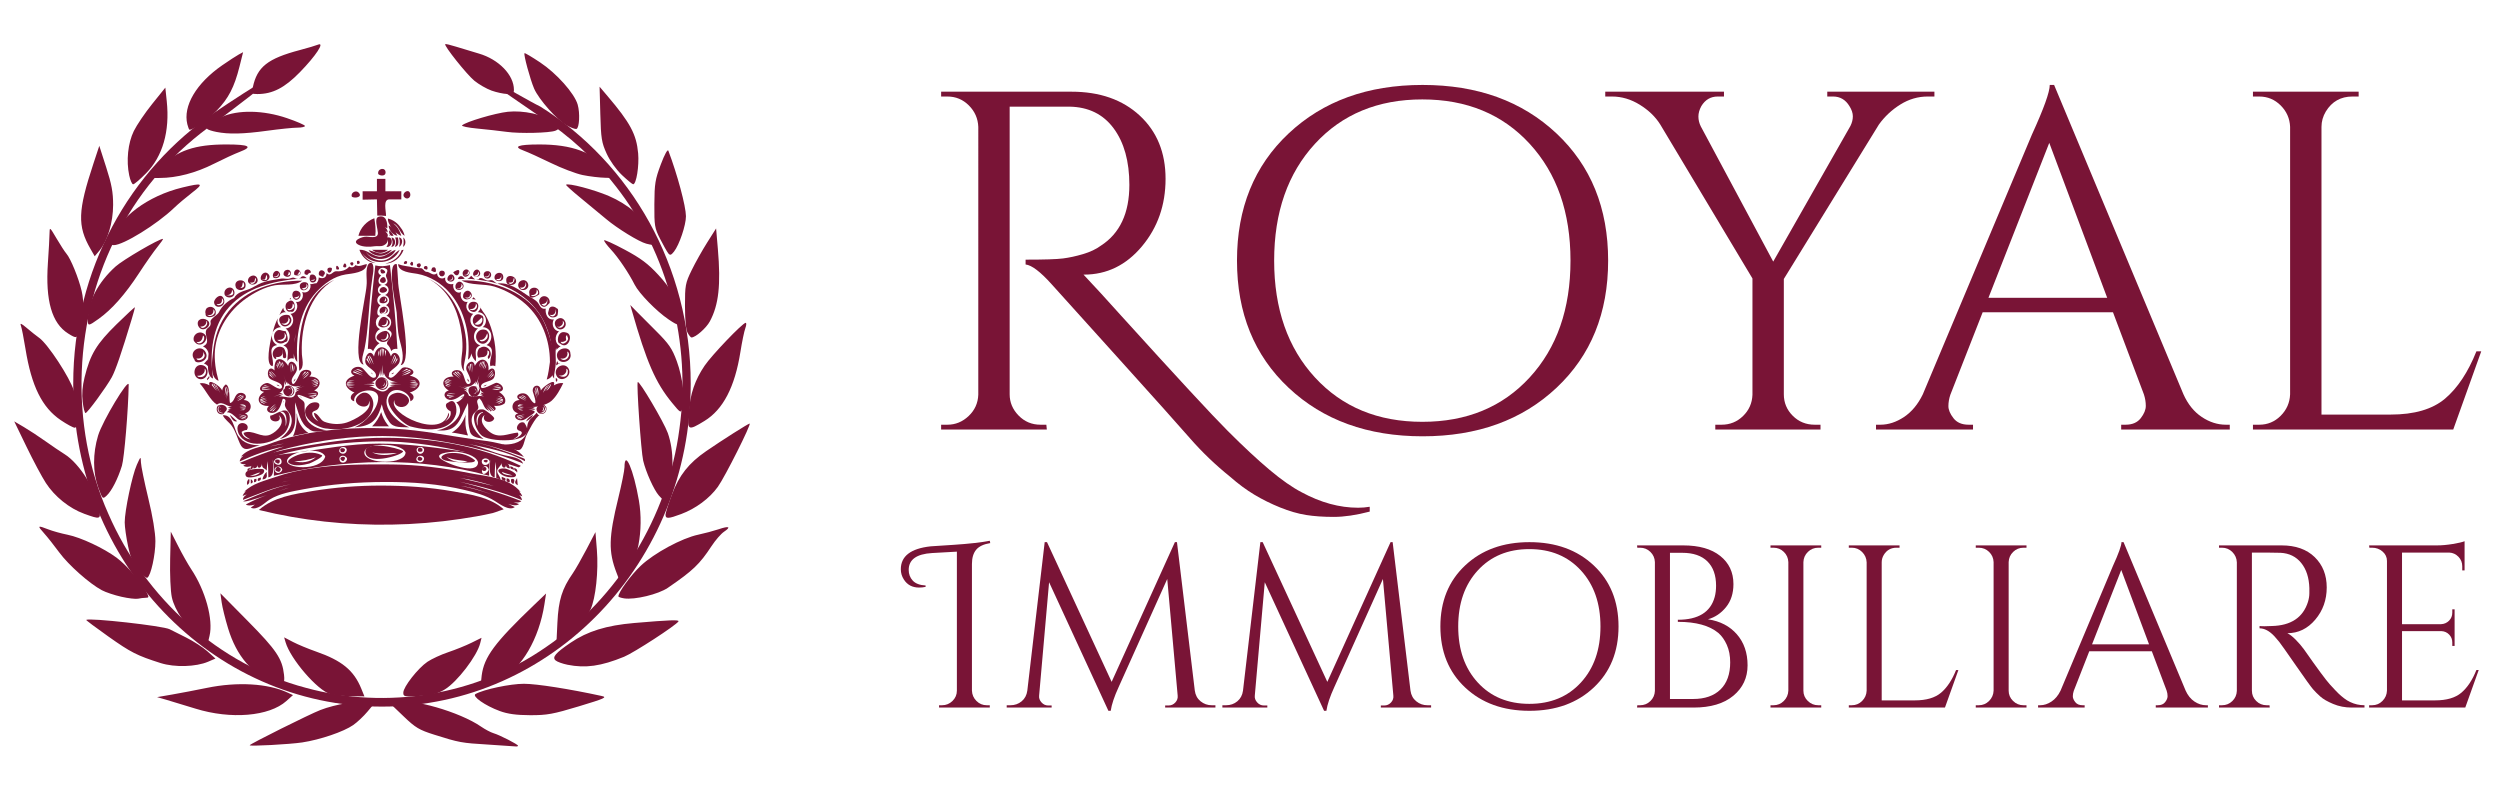
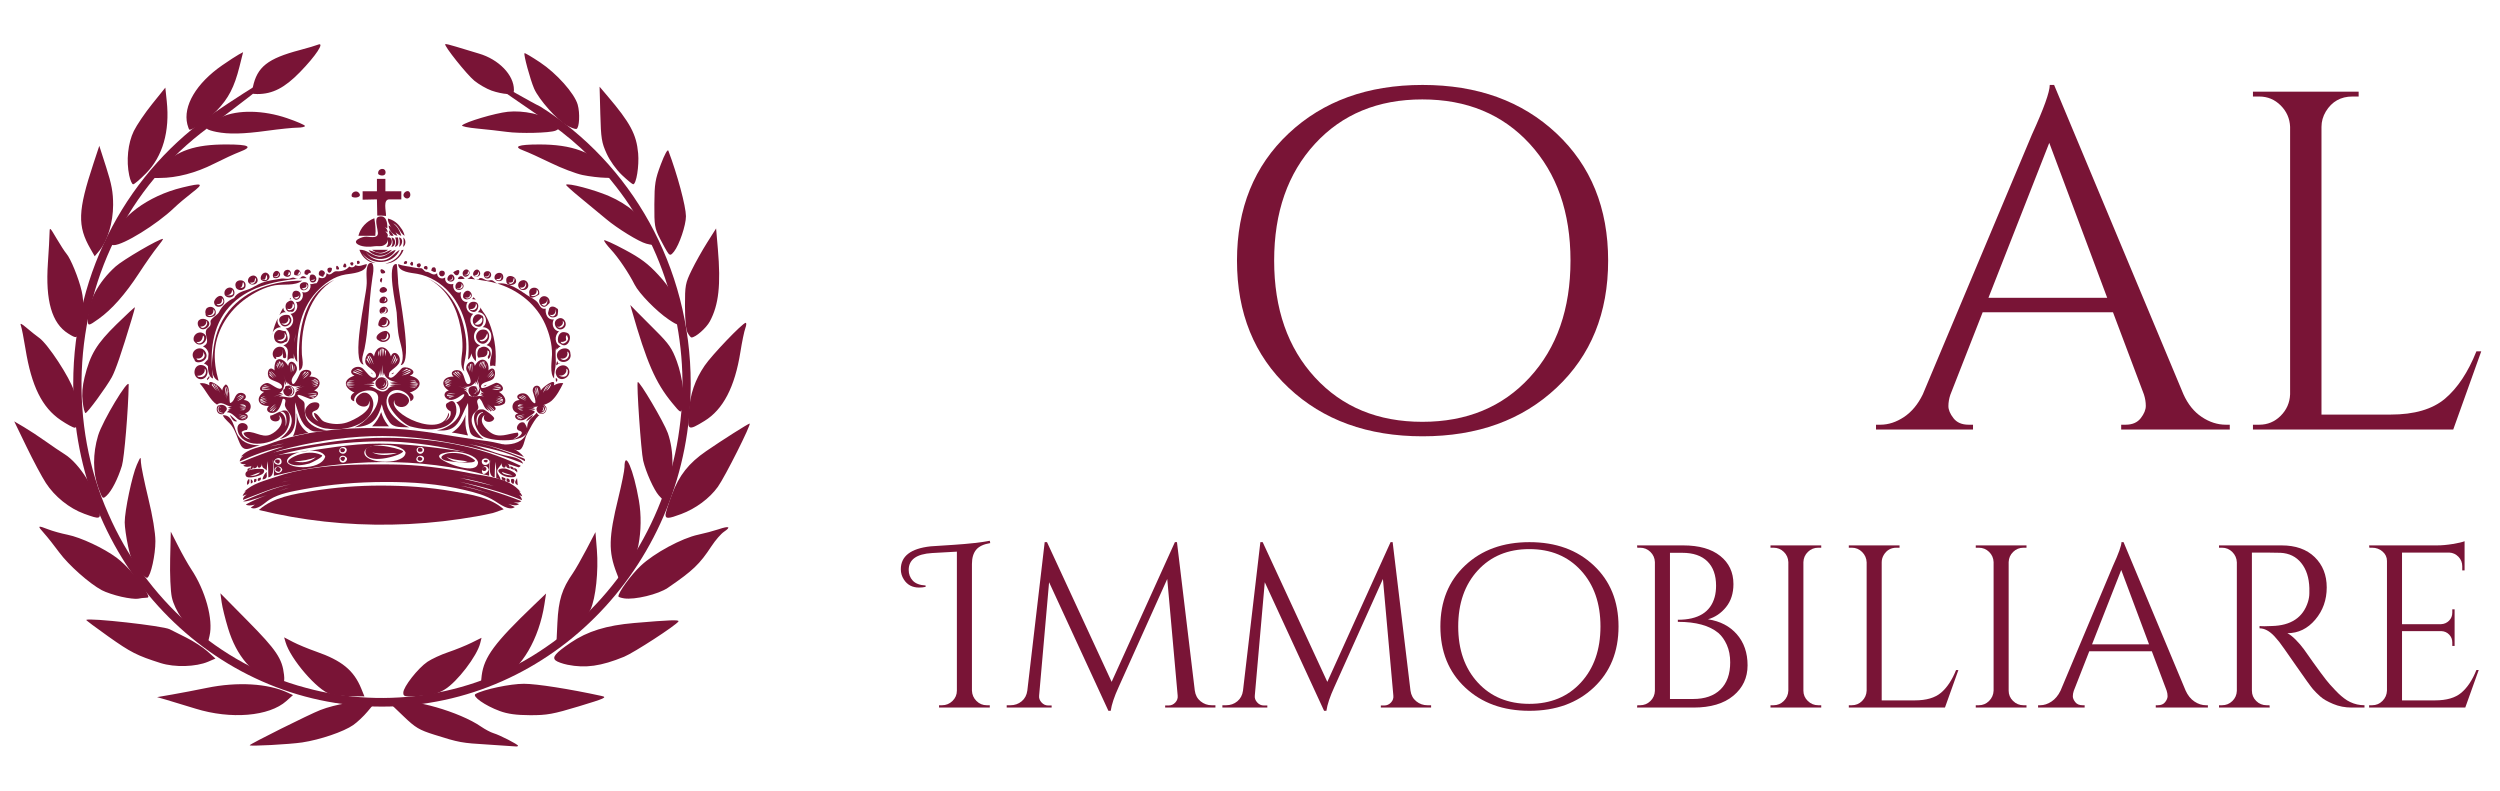
<svg xmlns="http://www.w3.org/2000/svg" xmlns:xlink="http://www.w3.org/1999/xlink" version="1.1" id="Livello_1" x="0px" y="0px" width="702px" height="222px" viewBox="0 0 702 222" enable-background="new 0 0 702 222" xml:space="preserve">
  <g>
    <defs>
      <rect id="SVGID_1_" x="4" y="-23" width="836.268" height="250.971" />
    </defs>
    <clipPath id="SVGID_2_">
      <use xlink:href="#SVGID_1_" overflow="visible" />
    </clipPath>
    <path clip-path="url(#SVGID_2_)" fill="#791436" d="M108.767,107.392c0.171,1.282-0.875,2.122-2.097,1.74   c1.71,0.221,2.66-2.364,0.91-2.831C108.259,106.4,108.651,106.763,108.767,107.392 M107.213,108.487   C106.952,108.558,106.846,108.372,107.213,108.487 M107.394,108.402c0.629-0.207,0.589-1.363,0.096-1.554   C107.922,107.216,108.4,108.428,107.394,108.402 M108.948,108.312c0.533-1.896-1.891-3.248-3.143-1.695   C104.221,108.594,107.917,110.937,108.948,108.312" />
    <path clip-path="url(#SVGID_2_)" fill="#791436" d="M82.377,109.499c0.08,0.92-0.402,1.614-1.368,1.639   c1.368-0.408,1.398-1.926,0.277-2.65C81.834,108.624,82.201,108.956,82.377,109.499 M80.919,109.046   c1.031-0.463,0.553,1.312,0.452,1.358C81.698,109.906,81.753,109.106,80.919,109.046 M82.558,109.222   c-0.473-0.538-0.9-1.141-1.73-0.91c-1.287,0-0.402,0.91-1.282,1.096C79.311,112.088,83.317,111.766,82.558,109.222" />
    <path clip-path="url(#SVGID_2_)" fill="#791436" d="M153.411,109.774l1.378-2.101C154.709,108.452,154.15,109.251,153.411,109.774    M153.044,109.865c0.352-0.805,0.785-1.619,1.463-2.192C154.02,108.402,153.532,109.136,153.044,109.865 M152.501,110.317   c0.216-0.864,0.674-1.704,1.363-2.282C153.411,108.799,152.959,109.558,152.501,110.317 M150.676,108.578   c0.518,0.688,0.603,1.654,0.452,2.474L150.676,108.578 M150.309,109.221l0.181-0.452l0.462,2.645L150.309,109.221z    M150.133,109.955l0.09-0.457l0.543,2.559L150.133,109.955z M146.392,110.961c0.603,0.05,1.086,0.327,1.448,0.82   C147.357,111.509,146.859,111.258,146.392,110.961 M145.924,111.229c0.694,0.015,1.443,0.543,1.916,1.005   C147.201,111.901,146.563,111.564,145.924,111.229 M145.748,111.595l0.086-0.267l1.92,1.272L145.748,111.595z M145.195,117.075   l-0.09-0.276l2.277-0.453L145.195,117.075z M145.467,117.528l-0.171-0.262l2.001-0.558L145.467,117.528z M146.11,117.719   l-0.452-0.09l1.639-0.554L146.11,117.719z M146.935,115.16c-0.513,0.15-0.966,0.055-1.378-0.277   C146.015,114.974,146.482,115.039,146.935,115.16 M145.467,114.702l-0.171-0.186l1.724,0.186H145.467z M145.296,114.063   l1.825,0.368C146.397,114.542,145.597,114.41,145.296,114.063 M145.557,113.696l1.463,0.367l-1.639-0.09L145.557,113.696z    M145.924,113.42l1.096,0.191h-1.362L145.924,113.42z M158.163,107.582c-0.92-0.136-1.855,0.171-2.645,0.629   c0.815-2.474-3.218,0.517-3.66,1.463c-0.061-2.062-2.53-1.649-2.248,0.256c0.02,0.161,1.523,4.113,0.206,3.158   c-0.935-0.674-1.232-2.152-2.363-2.549c-1.282-0.443-3.269,0.653-1.529,1.78c-2.464,0.08-2.78,3.203-0.367,3.746   c-2.243,0.553,0.04,3.067,2.283,1.408c1.951-1.443,3.741-2.002,0.553-2.499c0.639,0.03,1.277,0.065,1.916,0.095   c-0.679-0.649-1.79-0.523-2.645-0.638c0.88,0.06,1.765,0.125,2.645,0.186c-0.558-0.352-1.167-0.538-1.825-0.554   c1.573,0.654,5.123-0.382,6.365-1.493C156.292,111.278,157.323,109.287,158.163,107.582" />
    <path clip-path="url(#SVGID_2_)" fill="#791436" d="M59.464,108.124l0.085-0.452l1.282,2.106L59.464,108.124z M60.193,107.848   l1.006,2.016l-1.373-2.192L60.193,107.848z M60.831,108.31l1.001,2.006l-1.368-2.277L60.831,108.31z M63.295,108.854l0.367-0.276   l-0.548,2.474L63.295,108.854z M63.843,108.768c0.161,0.91-0.11,1.82-0.457,2.65C63.537,110.533,63.688,109.653,63.843,108.768    M64.115,109.954l-0.548,2.102l0.457-2.559L64.115,109.954z M67.408,110.96h0.544l-1.554,0.82L67.408,110.96z M68.228,111.051   l0.181,0.176l-1.916,1.01L68.228,111.051z M68.5,111.327c-0.347,0.649-1.257,1.076-1.921,1.272   C67.222,112.177,67.861,111.75,68.5,111.327 M68.681,113.61h-1.368C67.771,113.404,68.253,113.389,68.681,113.61 M68.776,113.696   l0.181,0.281l-1.735,0.086L68.776,113.696z M69.048,114.339l-1.826,0.091l1.826-0.367V114.339z M68.867,114.701h-1.554l1.644-0.181   L68.867,114.701z M68.5,115.159h-1.092l1.368-0.277L68.5,115.159z M69.138,116.798v0.276l-2.187-0.729L69.138,116.798z    M68.867,117.527l-1.916-0.82l2.097,0.559L68.867,117.527z M68.228,117.718l-1.192-0.644l1.554,0.554L68.228,117.718z    M60.922,113.61c1.735-1.333,3.102,1.202,4.928,0.453c-0.639,0.12-1.277,0.241-1.921,0.367c0.82,0.372,1.901,0.06,2.745,0   c-0.854,0.115-1.966-0.01-2.65,0.643c0.644-0.035,1.278-0.07,1.921-0.1c-0.789-0.101-1.79,0.005-2.192,0.824   c1.036-0.105,2.041,0.971,2.861,1.72c1.674,1.519,4.309-0.563,2.162-1.453c2.338-0.609,2.097-3.661-0.367-3.741   c1.433-0.966,0.156-2.273-1.171-1.976c-1.474,0.326-1.222,2.383-2.57,2.81c-0.473,0.146,0.191-4.832-1.282-5.209   c-0.568,0.443-0.9,1.016-1.006,1.725c-0.342-1.202-4.324-3.817-3.56-1.463c-0.829-0.468-1.81-0.805-2.735-0.538   C57.754,109.386,59.001,112.449,60.922,113.61" />
    <path clip-path="url(#SVGID_2_)" fill="#791436" d="M71.421,125.483l1.554-0.468c-2.364,0.081-4.742-0.593-6.11-2.649   c-1.176-1.765-1.367-6.05-4.304-5.748c0.573,1.232,1.795,1.931,2.56,3.017c1.056,1.514,1.508,3.319,2.272,4.978   C68.344,126.68,69.586,126.187,71.421,125.483" />
    <path clip-path="url(#SVGID_2_)" fill="#791436" d="M83.02,110.141c-0.443,2.972-3.615,0.357-5.204,1.453   c0.573-0.271,1.151-0.548,1.729-0.819c-0.955-0.071-1.855,0.367-2.735,0.643c0.85-0.337,1.7-0.674,2.554-1.011   c-0.623-0.105-1.232-0.04-1.825,0.187c1.956,0,2.846-2.721,1.916-4.199c0.241,0.578,0.483,1.156,0.729,1.73   c0.292-0.91-0.282-1.896-0.543-2.736c0.332,0.85,0.583,1.851,1.187,2.56c-0.151-0.609-0.307-1.217-0.458-1.826   c0.086,2.258,2.388,2.726,4.199,2.188c-0.579,0.246-1.157,0.487-1.735,0.734c0.915,0.065,1.891-0.382,2.735-0.644   c-0.824,0.327-1.936,0.558-2.549,1.272c0.639-0.151,1.277-0.301,1.916-0.452C84.252,109.331,83.503,109.628,83.02,110.141    M76.81,115.436l-0.458,0.09l1.373-1.277L76.81,115.436z M76.081,115.436l-0.272-0.096l1.821-1.553L76.081,115.436z    M75.623,115.159c0.398-0.704,1.147-1.322,1.826-1.74C76.84,114.003,76.232,114.581,75.623,115.159 M73.612,109.412l-0.09-0.367   l2.559,0.367H73.612z M74.07,113.333l-0.362-0.091l1.463-0.367L74.07,113.333z M73.522,113.158l-0.277-0.282l1.83-0.452   L73.522,113.158z M73.064,112.514l1.921-0.558l-1.831,0.83L73.064,112.514z M73.154,112.057l1.645-0.367l-1.735,0.734   L73.154,112.057z M73.431,111.504l1.096-0.277l-1.373,0.644L73.431,111.504z M73.798,108.582l2.187,0.463l-2.373-0.191   L73.798,108.582z M74.437,108.21l1.372,0.372l-1.83-0.181L74.437,108.21z M78.635,101.558c0.478,0.472,0.719,1.046,0.729,1.724   C79.118,102.708,78.877,102.131,78.635,101.558 M78.273,101.558l0.272-0.101l0.457,2.016L78.273,101.558z M77.906,102.01   l0.181-0.276l0.548,1.83L77.906,102.01z M77.63,102.553l0.186-0.367l0.362,1.463L77.63,102.553z M75.9,104.106   c0.699,0.402,1.312,1.146,1.73,1.825C77.051,105.324,76.473,104.715,75.9,104.106 M75.623,104.57l0.091-0.277l1.554,1.83   L75.623,104.57z M75.714,105.389l-0.091-0.553l1.278,1.463L75.714,105.389z M79.455,101.92l0.276,1.186l-0.638-1.458L79.455,101.92   z M81.647,102.186l0.181-0.085l-0.271,2.554L81.647,102.186z M85.569,104.384h0.463l-1.277,1.181L85.569,104.384z M86.394,104.384   l0.276,0.085l-1.82,1.564L86.394,104.384z M86.852,104.655c-0.322,0.754-1.127,1.378-1.826,1.74   C85.635,105.817,86.243,105.238,86.852,104.655 M88.863,110.508v0.267l-2.56-0.368L88.863,110.508z M88.405,106.485l0.458,0.176   l-1.554,0.367L88.405,106.485z M88.953,106.762l0.277,0.181l-1.825,0.453L88.953,106.762z M89.315,107.028l0.091,0.282   l-1.916,0.453L89.315,107.028z M89.23,107.848l-1.649,0.362l1.734-0.724L89.23,107.848z M88.953,108.401l-1.096,0.181l1.373-0.543   L88.953,108.401z M88.682,111.227l-2.198-0.352l2.379,0.086L88.682,111.227z M87.948,111.689l-1.368-0.463l1.825,0.191   L87.948,111.689z M82.014,102.186c0.503,0.654,0.131,1.725-0.09,2.384C81.954,103.775,81.984,102.98,82.014,102.186    M82.557,102.553c0.196,0.634,0.136,1.247-0.181,1.831C82.437,103.77,82.497,103.162,82.557,102.553 M86.761,120.454   c1.358,1.287,3.419,0.543,5.023,0.367c-2.252-0.251-5.119-1.337-5.903-3.706c-0.367-1.101-0.347-2.413-0.347-3.555   c0-1.091-0.985-1.232-1.664-2.016c-1.539-1.78,2.916,0.518,3.369,0.503c1.443-0.041,3.308-1.946,0.985-2.374   c2.68-1.634,1.579-4.073-1.372-3.922c1.795-1.639-1.237-2.68-2.464-1.166c-0.212,0.256-2.067,4.973-2.464,2.563   c-0.247-1.483,1.865-2.383,1.388-4.133c-0.393-1.423-2.087-2.233-2.394-0.277c-0.608-1.061-2.011-2.574-3.288-1.548   c-0.548,0.839-0.614,1.825-0.548,2.826c-1.615-1.67-2.414,0.95-1.444,2.157c0.74,0.92,3.706,1.091,3.545,2.594   c-0.568,1.358-3.142-1.202-4.057-1.222c-1.569-0.03-3.309,2.097-0.961,2.494c-2.64,1.65-1.629,4.144,1.368,3.938   c-1.338,1.267,0.126,2.333,1.498,1.88c1.479-0.483,1.961-2.494,2.333-3.801h0.091v-0.101c1.332,0.151,0.327,1.197,0.578,2.032   c0.337,1.131,1.373,1.855,1.72,3.002c0.774,2.549-1.282,4.932-3.208,6.3c5.471-1.368,4.289-5.627,4.289-10.323   C83.789,115.491,84.232,118.935,86.761,120.454" />
    <path clip-path="url(#SVGID_2_)" fill="#791436" d="M131.68,111.137c-0.337-1.076-1.227-1.85-2.373-1.916   c0.638,0.151,1.277,0.302,1.915,0.453c-0.643-0.744-1.694-0.93-2.554-1.272c0.85,0.261,1.825,0.709,2.745,0.643   c-0.583-0.246-1.161-0.487-1.739-0.734c1.558,0.976,4.133-0.332,4.193-2.187c-0.146,0.608-0.301,1.217-0.447,1.825   c0.628-0.719,0.844-1.689,1.181-2.559c-0.231,0.834-0.688,1.845-0.543,2.735c0.247-0.573,0.488-1.151,0.734-1.73   c-0.955,1.479-0.02,4.179,1.916,4.199c-0.578-0.121-1.161-0.241-1.74-0.362c0.181,0.734,1.901,0.96,2.474,1.187   c-0.89-0.277-1.795-0.714-2.75-0.644c0.578,0.272,1.156,0.543,1.74,0.82C134.999,110.669,133.198,111.725,131.68,111.137    M127.305,104.932l0.086-0.276l1.83,1.739L127.305,104.932z M125.385,110.775c0.693-0.448,1.79-0.337,2.564-0.367   C127.094,110.529,126.239,110.649,125.385,110.775 M125.566,111.228l-0.091-0.267l2.283-0.085L125.566,111.228z M126.295,111.69   l-0.453-0.271l1.825-0.191L126.295,111.69z M125.289,108.402l-0.266-0.367l1.362,0.543L125.289,108.402z M124.932,107.487   l1.73,0.724C125.938,108.241,125.234,108.004,124.932,107.487 M124.932,107.029l1.916,0.734l-2.017-0.452L124.932,107.029z    M125.289,106.762l1.559,0.634l-1.825-0.458L125.289,106.762z M125.842,106.486l1.096,0.543l-1.553-0.367L125.842,106.486z    M127.949,104.384l1.448,1.649l-1.82-1.563L127.949,104.384z M128.668,104.384l0.915,1.182l-1.373-1.182H128.668z M132.595,102.187   l0.091,2.469l-0.277-2.555L132.595,102.187z M134.792,101.92l0.362-0.271l-0.643,1.458L134.792,101.92z M135.336,101.558h0.271   l-0.724,1.725L135.336,101.558z M135.788,101.458l0.277,0.1l-0.82,1.916L135.788,101.458z M136.155,101.734   c0.081,0.684-0.1,1.292-0.548,1.83C135.788,102.956,135.974,102.343,136.155,101.734 M136.517,102.187   c0.066,0.553-0.085,1.041-0.452,1.463C136.215,103.162,136.341,102.664,136.517,102.187 M138.171,104.017l0.171,0.086l-1.724,1.83   L138.171,104.017z M138.533,104.294c-0.236,0.744-0.91,1.408-1.548,1.83C137.503,105.51,138.016,104.902,138.533,104.294    M138.533,105.39l-1.091,0.91l1.182-1.463L138.533,105.39z M138.709,114.974l-0.085,0.186l-1.825-1.74L138.709,114.974z    M140.726,109.045c-0.664,0.579-1.77,0.463-2.555,0.367C139.026,109.292,139.876,109.166,140.726,109.045 M140.449,108.578   l0.181,0.276l-2.373,0.191L140.449,108.578z M139.811,108.211l0.452,0.191l-1.83,0.176L139.811,108.211z M140.816,111.504   l0.267,0.362l-1.363-0.638L140.816,111.504z M141.183,112.057v0.367l-1.739-0.734L141.183,112.057z M141.183,112.786l-1.92-0.829   l2.011,0.558L141.183,112.786z M140.726,113.158l-1.559-0.734l1.825,0.453L140.726,113.158z M140.173,113.329l-1.096-0.452   l1.463,0.367L140.173,113.329z M138.171,115.436l-1.463-1.649l1.725,1.549L138.171,115.436z M137.442,115.436l-0.925-1.186   l1.373,1.277L137.442,115.436z M131.957,102.292l0.276-0.105l0.086,2.383L131.957,102.292z M131.504,103.021l0.277-0.467   l0.085,1.83L131.504,103.021z M131.866,120.731c0.312,2.127,2.248,2.107,3.922,2.559c-1.875-1.433-4.314-4.364-2.957-6.873   c0.383-0.709,1.574-1.212,1.494-2.107c-0.076-0.925-0.875-1.82,0.276-2.444c1.152,0.9,1.021,2.645,2.424,3.364   c0.981,0.503,3.077,0.06,1.684-1.257c1.072,0.075,2.173-0.05,3.017-0.729c0.629-1.368-0.573-2.56-1.644-3.203   c2.208-0.357,0.825-2.484-0.729-2.554c-0.493-0.026-4.53,2.574-4.284,0.945c0.196-1.277,2.735-1.207,3.47-2.127   c0.99-1.242,0.392-3.993-1.378-2.288c0.367-3.178-2.273-4.239-3.837-1.277c-0.342-2.464-2.961-0.523-2.313,1.232   c0.267,0.704,2.187,3.846,0.402,3.877c-1.131-0.247-0.839-3.239-2.443-3.807c-1.257-0.447-2.992,0.448-1.579,1.71   c-2.972-0.136-4.073,2.257-1.373,3.922c-1.066,0.196-1.629,1.247-0.794,2.092c1.131,1.136,2.961,0.231,3.997-0.548   c2.328-1.745,0.724,1.402-1.101,1.749c3.469,3.42-2.233,7.568-5.481,7.855c6.18,0.688,6.381-3.173,8.774-7.664   C131.615,115.678,131.232,118.252,131.866,120.731" />
    <path clip-path="url(#SVGID_2_)" fill="#791436" d="M108.766,109.412c-2.052,1.705-3.631-1.398-5.757-0.92   c0.734-0.06,1.463-0.121,2.192-0.181c-0.971-0.518-2.137-0.397-3.193-0.463c1.036-0.03,2.072-0.06,3.102-0.085   c0-0.614-1.644-0.463-2.101-0.453c2.177,0.589,4.007-1.835,3.66-3.836c0.091,0.729,0.181,1.458,0.272,2.192   c0.347-1.031,0.301-2.132,0.362-3.203c0.065,1.036,0.125,2.072,0.186,3.103c0.342-0.624,0.362-1.403,0.367-2.092   c-0.619,2.398,1.926,3.836,3.836,3.836c-0.739-0.005-1.468,0.056-2.197,0.176c0.895,0.508,2.217,0.337,3.198,0.362   c-1.086,0.066-2.238,0.031-3.289,0.362c0.765,0.096,1.524,0.186,2.288,0.282C110.606,108.286,109.41,108.386,108.766,109.412    M99.911,103.65c0.774-0.096,1.494,0.256,2.006,0.819C101.25,104.193,100.575,103.921,99.911,103.65 M99.363,104.017   c0.925-0.071,1.785,0.608,2.554,1.006C101.063,104.686,100.213,104.354,99.363,104.017 M99.177,104.57l0.09-0.367l2.65,1.277   L99.177,104.57z M97.357,108.034v-0.362l2.368,0.176L97.357,108.034z M97.719,108.492l-0.277-0.282l2.193,0.101L97.719,108.492z    M98.267,108.945l-0.367-0.176l1.644,0.085L98.267,108.945z M97.628,107.31l2.007,0.176l-2.193,0.096L97.628,107.31z    M98.176,106.848l1.368,0.09l-1.825,0.191L98.176,106.848z M106.483,98.355l-0.181,1.74   C106.106,99.486,106.151,98.853,106.483,98.355 M106.941,97.988l-0.091,2.197C106.523,99.391,106.493,98.501,106.941,97.988    M107.489,97.902l-0.186,2.283l-0.176-2.283H107.489z M107.856,98.073l-0.186,2.022l-0.091-2.107L107.856,98.073z M108.399,98.632   l-0.181,1.463l-0.181-1.916L108.399,98.632z M103.563,99.728c0.839,0.558,1.04,1.79,1.367,2.65   C104.472,101.493,104.02,100.613,103.563,99.728 M103.2,100.185l0.271-0.281l0.91,2.474L103.2,100.185z M102.923,101.005   l0.181-0.548l0.825,1.921L102.923,101.005z M110.688,99.728h0.266l-1.272,2.65L110.688,99.728z M111.139,99.904   c0.292,0.89-0.608,1.795-1.005,2.474C110.47,101.553,110.802,100.728,111.139,99.904 M111.597,101.005l-0.91,1.373l0.814-1.921   L111.597,101.005z M115.433,104.203c-0.437,0.87-1.845,1.011-2.65,1.277C113.668,105.053,114.548,104.63,115.433,104.203    M114.976,103.836l0.367,0.181l-2.56,1.006L114.976,103.836z M114.151,103.564l0.639,0.086l-2.007,0.819L114.151,103.564z    M116.53,106.848l0.362,0.281l-1.826-0.191L116.53,106.848z M117.259,107.582l-2.193-0.096   C115.812,107.24,116.655,107.25,117.259,107.582 M117.259,108.034l-2.283-0.187l2.283-0.176V108.034z M116.982,108.492   l-2.006-0.091l2.187-0.191L116.982,108.492z M116.434,108.945l-1.368-0.091l1.735-0.085L116.434,108.945z M109.314,118.448   c1.151,1.845,3.736,1.418,5.566,1.549c-3.002-1.272-7.954-5.355-5.843-9.152c1.469-2.64,6.17-0.965,6.21,1.846   c1.353-0.599,1.066-1.961-0.181-2.459c3.616-1.167,3.772-3.907,0-4.752c2.59-1.016-0.377-2.755-1.931-2.238   c-0.809,0.272-2.976,3.912-4.002,2.51c0.211-0.533-0.075-0.911,0.508-1.489c0.744-0.734,1.714-1.252,2.308-2.137   c1.212-1.805-1.287-4.52-2.177-2.031c-1.031-3.233-4.028-3.651-4.752,0c-1.081-2.504-2.886,0.161-2.379,1.825   c0.458,1.504,3.545,2.243,2.836,4.013h-0.09c-1.157,0.814-2.695-1.816-3.545-2.489c-1.775-1.408-4.787,0.905-2.298,2.036   c-3.414,1.066-3.057,3.465,0,4.752c-1.161,0.528-1.604,2.031-0.09,2.459c-0.468-3.113,6.566-4.45,6.737-1.102   c0.156,3.203-3.851,7.307-6.647,8.408c4.757-0.357,6.401-1.886,7.668-6.477C107.594,115.295,108.243,116.97,109.314,118.448" />
    <path clip-path="url(#SVGID_2_)" fill="#791436" d="M151.583,116.618c-0.362,0.156-0.764-0.568-0.905-0.729   c-0.649,0.955-1.755,1.508-2.283,2.559c-0.623,1.242-0.176,2.721-0.92,3.922c-1.348,2.183-4.41,2.64-6.748,2.379   c1.388,0.438,3.48,1.709,4.923,1.634c1.262-0.065,1.684-2.967,2.041-3.847C147.953,121.883,150.571,116.618,151.583,116.618" />
    <path clip-path="url(#SVGID_2_)" fill="#791436" d="M133.328,111.049c1.146,0.16,1.056-2.816-0.277-2.56   c3.57,0.231-0.513,3.294-0.558,3.077C132.443,111.33,133.323,111.069,133.328,111.049 M133.242,110.505   c0.584-0.306,0.589-0.769,0.086-1.282v-0.09c0.578,0.377,0.694,1.453-0.171,1.453C132.92,110.551,132.946,110.521,133.242,110.505    M131.779,110.596c0.196,0.081,0.282,0.201,0.266,0.362c0.589,0.548,1.413,0.563,2.102,0.091   C136.928,108.243,130.16,107.076,131.779,110.596" />
    <path clip-path="url(#SVGID_2_)" fill="#791436" d="M106.94,82.104c0.724,0.382,2.424-0.357,1.463-1.182   C107.372,79.902,105.899,81.541,106.94,82.104" />
-     <path clip-path="url(#SVGID_2_)" fill="#791436" d="M107.126,79.36c0.629,0.287,1.413-0.186,1.182-0.82   C107.946,76.74,105.824,78.767,107.126,79.36" />
+     <path clip-path="url(#SVGID_2_)" fill="#791436" d="M107.126,79.36C107.946,76.74,105.824,78.767,107.126,79.36" />
    <path clip-path="url(#SVGID_2_)" fill="#791436" d="M107.126,76.708h0.09v0.101c2.681,0.03-1.302-2.655-0.186-0.101H107.126z" />
    <path clip-path="url(#SVGID_2_)" fill="#791436" d="M107.128,91.322c1.242,0.091,1.569-0.543,1.453-1.644   c0.584,0.543,0.372,1.337-0.085,1.835C107.933,91.805,107.299,91.583,107.128,91.322 M106.208,91.322   c1.403,1.564,4.39-0.131,2.73-1.745C107.304,87.993,106.208,89.969,106.208,91.322" />
    <path clip-path="url(#SVGID_2_)" fill="#791436" d="M107.126,84.664c0.633,0.413,1.247-0.462,1-1.096   C109.283,84.981,106.965,84.664,107.126,84.664 M106.668,84.931c0.789,0.563,2.72,0.111,2.001-1.146   C107.99,82.603,106.105,83.649,106.668,84.931" />
    <path clip-path="url(#SVGID_2_)" fill="#791436" d="M107.031,95.257c1.357,0.463,1.719-0.734,1.644-1.74   C110.093,95.176,107.313,96.222,107.031,95.257 M106.392,95.619c1.976,1.453,4.551-1.282,2.192-2.645   C107.247,92.577,104.441,94.714,106.392,95.619" />
    <path clip-path="url(#SVGID_2_)" fill="#791436" d="M107.035,87.767c0.91,0.337,1.272-0.523,1.272-1.287   c0.311,0.332,0.266,0.84,0.095,1.197h-0.095v0.09c-0.448,0.402-0.865,0.427-1.272,0.085V87.767z M106.758,87.942   c0.618,0.352,2.348,0.166,2.147-0.885C108.563,85.268,105.858,86.333,106.758,87.942" />
    <path clip-path="url(#SVGID_2_)" fill="#791436" d="M58.18,88.408c1.201,0.276,1.845-0.317,1.739-1.559   C61.105,87.895,59.255,89.413,58.18,88.408 M57.727,88.131c-0.126,1.388,2.228,1.026,2.74,0.277   c0.604-1.675-1.071-2.932-2.463-1.831C57.691,87.025,57.556,87.583,57.727,88.131" />
    <path clip-path="url(#SVGID_2_)" fill="#791436" d="M73.705,78.359c1.035,0.658,0.779-0.79,1.171-1.172   c-0.06,0.06,0.855,1.911-1.081,1.353v-0.091h-0.09V78.359z M73.247,78.449c1.151,1.393,3.384-0.317,2.026-1.579   C74.228,75.9,72.935,77.338,73.247,78.449" />
    <path clip-path="url(#SVGID_2_)" fill="#791436" d="M66.673,80.729c1.599,0.664,1.322-1.257,1.553-1.458h0.091   C69.414,81.387,66.612,80.824,66.673,80.729 M66.22,80.644v0.085c0.513,0.926,2.031,1.031,2.645,0   C69.695,77.954,65.295,78.145,66.22,80.644" />
    <path clip-path="url(#SVGID_2_)" fill="#791436" d="M70.235,79.362c0.518,0,0.779,0.03,1.187-0.271   c0.05-0.297,0.276-1.016,0.271-1.006h0.096C72.272,79.065,70.768,80.378,70.235,79.362 M69.687,79.181   c0.754,1.413,3.228,0.619,2.554-1.011C71.578,76.561,69.255,77.627,69.687,79.181" />
    <path clip-path="url(#SVGID_2_)" fill="#791436" d="M76.99,77.63c0.724,0.106,1.151-0.277,1.096-1.006   C78.815,77.861,76.955,78.052,76.99,77.63 M76.718,77.807v0.101c0.91,0.628,2.524-0.232,1.735-1.373   C77.604,75.302,76.23,76.72,76.718,77.807" />
    <path clip-path="url(#SVGID_2_)" fill="#791436" d="M80.098,77.354c0.709,0.327,1-0.528,1-1.096   C82.305,77.389,80.299,77.464,80.098,77.354 M79.64,77.177c0.463,0.729,1.886,0.825,2.016-0.226   C81.873,75.167,79.358,75.492,79.64,77.177" />
    <path clip-path="url(#SVGID_2_)" fill="#791436" d="M85.57,76.988c1.277,0.583,0.302-0.121,1.74-0.453   C87.209,75.178,85.052,75.495,85.57,76.988" />
    <path clip-path="url(#SVGID_2_)" fill="#791436" d="M82.924,77.177c0.698,0.322,1.086-0.739,1.101-1.011   C85.035,77.569,82.979,77.071,82.924,77.177 M82.652,77.177c0.749,0.347,2.263,0.246,1.614-0.96   C83.627,75.036,82.199,75.965,82.652,77.177" />
    <path clip-path="url(#SVGID_2_)" fill="#791436" d="M55.17,95.987c1.584,0.351,1.73-1.358,1.825-1.74h0.096v0.09h0.085v0.096h0.091   C57.735,95.946,55.845,97.093,55.17,95.987 M54.437,95.709c1.795,2.806,4.933-0.729,2.735-2.072   C55.724,92.748,53.954,94.091,54.437,95.709" />
    <path clip-path="url(#SVGID_2_)" fill="#791436" d="M55.168,100.635c1.242,0.307,2.207-0.684,1.825-1.916   c0.227,0.634,0.805,0.885,0.242,1.765C56.914,100.982,55.405,101.58,55.168,100.635 M54.621,101.002   c0.126,1.579,4.329,0.503,3.183-1.971C56.552,96.346,52.695,98.614,54.621,101.002" />
    <path clip-path="url(#SVGID_2_)" fill="#791436" d="M55.902,105.846c-0.331-0.025-0.487-0.145-0.462-0.367H55.35   c1.313,0.242,2.404-0.91,2.102-1.915h0.091v0.085h0.09v0.101h0.096C58.19,105.037,57.226,106.128,55.902,105.846 M56.174,106.485   c2.444,0.206,2.947-3.585,0.538-3.967C54.263,102.126,53.776,106.032,56.174,106.485" />
    <path clip-path="url(#SVGID_2_)" fill="#791436" d="M60.83,85.396c1.333,0.1,1.579-0.564,1.463-1.655   C63.711,85.119,61.293,86.291,60.83,85.396 M60.101,84.751c0.06,2.323,3.364,1.483,2.831-0.538   C62.354,82.017,60.393,83.455,60.101,84.751" />
    <path clip-path="url(#SVGID_2_)" fill="#791436" d="M56.264,91.689c1.101,0.12,1.835-0.75,1.644-1.554h0.095   C58.758,91.342,56.862,92.795,56.264,91.689 M55.625,91.422c1.081,2.539,4.485-0.191,2.585-1.498   C56.922,89.034,55.057,89.647,55.625,91.422" />
    <path clip-path="url(#SVGID_2_)" fill="#791436" d="M63.567,82.837c0.945,0.161,1.719-0.608,1.553-1.554   C66.553,83.496,63.551,82.933,63.567,82.837 M63.114,82.837c0.805,1.257,3.002,0.719,2.7-0.895   C65.397,79.765,62.445,80.861,63.114,82.837" />
    <path clip-path="url(#SVGID_2_)" fill="#791436" d="M94.432,75.613C96.348,76.257,94.044,73.129,94.432,75.613" />
    <path clip-path="url(#SVGID_2_)" fill="#791436" d="M92.055,76.255c0.458,0.935,1.373-0.292,1.101-1.006   C92.487,74.978,91.587,75.229,92.055,76.255" />
    <path clip-path="url(#SVGID_2_)" fill="#791436" d="M89.59,77.265c0.166,0,1.338,0.94,1.277,0.086c0.483-0.448,0.468-0.926,0-1.273   C89.887,75.44,89.273,76.521,89.59,77.265" />
    <path clip-path="url(#SVGID_2_)" fill="#791436" d="M98.539,74.43c0.297,0.201,0.402,0.196,0.548,0v-0.09   c0.262-0.136,0.171-0.403,0-0.644h-0.095V73.61C98.318,73.651,98.167,73.922,98.539,74.43" />
    <path clip-path="url(#SVGID_2_)" fill="#791436" d="M87.491,78.625c0.497,0,1.252-0.156,0.819-1.086   c0.04,0.583,0.372,1.659-1.001,1.187v-0.101H87.491 M87.219,77.177c-0.483,0.558-0.412,2.212,0.613,2.152   C89.547,79.225,88.863,76.543,87.219,77.177" />
    <path clip-path="url(#SVGID_2_)" fill="#791436" d="M96.348,74.794v0.091h0.091v0.095C98.058,75.739,96.851,72.561,96.348,74.794" />
    <path clip-path="url(#SVGID_2_)" fill="#791436" d="M100.456,74.16c0.603-0.085,0.724-0.392,0.367-0.915   c-0.905-0.086-0.503,0.327-0.548,0.814h0.09v0.101H100.456z" />
    <path clip-path="url(#SVGID_2_)" fill="#791436" d="M79.641,97.712c-2.011-1.348-4.229,1.498-2.373,3.112   c0.452-0.155,0.482-0.367,0.09-0.643c1.328,0.382,2.348-0.563,2.006-1.916c0.277,0.453-0.171,2.021,0.242,2.228   C81.013,101.202,80.133,98.099,79.641,97.712" />
    <path clip-path="url(#SVGID_2_)" fill="#791436" d="M82.741,83.742H82.65v-0.085h-0.09c0-0.111,1.096-0.367,1.096-0.367   c0.402-0.226,0.387-0.463,0.181-1.006C84.34,83.285,83.651,84.19,82.741,83.742 M83.108,84.2c1.493-0.07,1.855-2.258,0.272-2.544   C81.72,81.349,81.675,83.863,83.108,84.2" />
    <path clip-path="url(#SVGID_2_)" fill="#791436" d="M81.375,87.122c-0.382,0-0.583-0.055-0.729-0.453   c1.283,0.463,1.554-0.518,1.554-1.463C83.226,86.081,82.215,87.011,81.375,87.122 M81.647,87.489   c1.76,0.779,1.498-4.641-0.915-2.65C79.726,85.468,80.108,87.906,81.647,87.489" />
    <path clip-path="url(#SVGID_2_)" fill="#791436" d="M80.367,94.159c0.035,1.428-1.428,2.217-2.554,1.272   c1.317,0.1,2.569-0.382,2.011-2.006C80.005,93.671,80.187,93.912,80.367,94.159 M80.187,92.972   c-1.096,0.086-1.865-0.92-2.816,0.261c-0.593,0.73-0.528,1.811-0.015,2.565c0.729,0.779,1.876,0.86,2.645,0.271   C81.54,95.949,80.367,93.435,80.187,92.972" />
    <path clip-path="url(#SVGID_2_)" fill="#791436" d="M81.373,89.679c0.051,1.353-1.307,2.122-2.368,1.101   c1.227,0.418,2.273-0.528,1.916-1.739C81.067,89.251,81.223,89.468,81.373,89.679 M81.469,88.95   c0.07-1.096-4.525-0.618-2.605,2.082C80.096,92.761,82.796,90.579,81.469,88.95" />
    <path clip-path="url(#SVGID_2_)" fill="#791436" d="M86.396,80.28c-0.08,0.387-0.181,0.669-0.548,0.82   c-0.307,0.296-0.704,0.301-1.001,0v-0.091h-0.095c0.367-0.095,0.729-0.211,1.096-0.276v-0.091c0.347-0.191,0.186-0.508,0.186-1.005   C86.155,79.848,86.275,80.063,86.396,80.28 M86.396,79.546c-0.739-0.679-2.378-0.241-2.212,0.93   C84.465,82.452,87.326,81.291,86.396,79.546" />
    <path clip-path="url(#SVGID_2_)" fill="#791436" d="M136.155,77.632c0.759,0.121,1.397-0.196,1.096-1.101   c0.704,0.855-0.377,1.735-1.096,1.187V77.632z M135.888,77.441c0.307,1.297,2.167,0.855,2.026-0.372   C137.733,75.55,135.405,76.019,135.888,77.441" />
    <path clip-path="url(#SVGID_2_)" fill="#791436" d="M149.128,82.84c1.061,0.155,1.704-0.493,1.548-1.554   C152.2,82.784,149.374,83.659,149.128,82.84 M148.67,82.558c-0.201,2.212,2.771,0.101,2.735,0.091   C151.813,79.983,147.996,80.371,148.67,82.558" />
    <path clip-path="url(#SVGID_2_)" fill="#791436" d="M146.021,80.732c1.066,0.231,1.689-0.528,1.553-1.549   C148.319,80.681,146.54,81.868,146.021,80.732 M145.559,80.455c0.699,1.901,3.56,0.805,2.595-1.036   C147.378,77.941,145.151,78.826,145.559,80.455" />
    <path clip-path="url(#SVGID_2_)" fill="#791436" d="M152.05,85.395c0.945,0,1.86-0.503,1.463-1.649   C154.122,84.841,153.191,86.728,152.05,85.395 M151.406,84.298c-0.07,0.759,0.362,1.569,1.106,1.82c0.87,0.292,1.644-1.036,1.82-1   C154.614,83.106,152.045,82.348,151.406,84.298" />
    <path clip-path="url(#SVGID_2_)" fill="#791436" d="M142.823,79.359c0.517,0,0.779,0.035,1.186-0.266   c0.051-0.287,0.287-1.031,0.272-1.011h0.095C144.844,79.058,143.366,80.386,142.823,79.359 M142.179,78.993   c0,1.458,2.69,1.307,2.745,0.005C145,77.303,141.807,76.725,142.179,78.993" />
    <path clip-path="url(#SVGID_2_)" fill="#791436" d="M139.354,78.357c0.482-0.045,0.663,0.076,1.096-0.186v-0.085h0.09v-0.091   c0.277-0.241,0.161-0.512,0.091-0.92c0.387,0.93,0.035,2.157-1.187,1.463v-0.09h-0.09V78.357z M138.901,78.272   c0.548,0.986,2.393,0.93,2.424-0.387C141.37,75.869,138.459,76.442,138.901,78.272" />
    <path clip-path="url(#SVGID_2_)" fill="#791436" d="M130.318,77.178c0.92,0.085,1.096-0.327,1.096-1.097   C132.48,77.308,130.283,77.459,130.318,77.178 M129.951,77.077c0.422,1.408,2.534,0.186,1.71-1.026   C130.987,75.061,129.624,76.056,129.951,77.077" />
    <path clip-path="url(#SVGID_2_)" fill="#791436" d="M133.242,77.351c0.749,0.025,1.111-0.659,1.096-1.006h0.091   c0.337,0.88-0.584,1.709-1.187,1.096V77.351z M132.875,77.265c0.784,0.97,2.474,0.261,1.815-1.011   C134.006,74.942,132.598,76.174,132.875,77.265" />
    <path clip-path="url(#SVGID_2_)" fill="#791436" d="M158.982,95.53c0.005-0.176-0.327-1.413,0.277-1.372   c0,0.568,0.568,0.759,0.035,1.543c-0.367,0.548-1.494,1.308-1.861,0.282C157.997,96.114,158.646,95.862,158.982,95.53    M158.807,93.338c-2.409-0.704-2.59,3.193-1.564,3.102C159.596,98.557,161.331,93.625,158.807,93.338" />
    <path clip-path="url(#SVGID_2_)" fill="#791436" d="M127.304,76.533c1.282,2.067,2.142-0.613,1.403-0.709   C128.239,75.759,126.992,76.533,127.304,76.533" />
    <path clip-path="url(#SVGID_2_)" fill="#791436" d="M159.442,104.29c0.06,1.754-1.478,1.78-2.559,1.101   c1.342,0.402,2.453-0.8,2.101-1.831h0.086v0.091h0.105C159.372,103.772,159.492,103.948,159.442,104.29 M159.804,103.837   c-0.925-2.499-4.616-0.875-3.575,1.554C157.159,107.558,160.463,106.049,159.804,103.837" />
    <path clip-path="url(#SVGID_2_)" fill="#791436" d="M156.979,91.787c0.698-0.287,1.332-0.81,0.995-1.735   c1.212,0.905-0.387,2.736-1.549,1.634C156.606,91.722,156.793,91.751,156.979,91.787 M156.702,89.494   c-1.961,0.845-0.397,3.942,1.478,2.745C159.744,91.244,158.341,88.628,156.702,89.494" />
    <path clip-path="url(#SVGID_2_)" fill="#791436" d="M159.805,99.451c-0.01,1.277-1.458,2.263-2.459,1.187   c1.287,0.332,2.348-0.574,1.916-1.916C159.694,98.822,159.659,99.189,159.805,99.451 M160.167,99.275   c0-2.534-4.556-1.519-3.676,1.161C157.2,102.609,160.791,101.623,160.167,99.275" />
    <path clip-path="url(#SVGID_2_)" fill="#791436" d="M154.508,88.405c1.071,0.312,1.714-0.734,1.463-1.649   c0.608,1.202-0.423,2.911-1.639,1.649H154.508 M154.231,86.58c-0.111,0.83-0.835,1.594,0.272,2.353   c0.558,0.382,1.654,0.181,2.021-0.347c0.03,0.066,0.468-2.071-0.101-1.915C155.92,86.132,154.769,85.71,154.231,86.58" />
    <path clip-path="url(#SVGID_2_)" fill="#791436" d="M119.079,75.437c0.302,0.116,1.071,0.699,0.97-0.352   C119.984,74.401,118.727,74.658,119.079,75.437" />
    <path clip-path="url(#SVGID_2_)" fill="#791436" d="M126.017,78.627c0.835,0,1.096-0.292,1.096-1.086   C127.435,78.446,126.942,79.024,126.017,78.627 M125.65,78.627c0.779,0.975,2.464,0.282,1.83-0.996   C126.807,76.284,125.404,77.541,125.65,78.627" />
    <path clip-path="url(#SVGID_2_)" fill="#791436" d="M121.087,75.98c0.664,0.372,1.735,0.96,1.187-0.734h-0.091v-0.086h-0.085v-0.09   C121.218,74.975,121.253,75.378,121.087,75.98" />
    <path clip-path="url(#SVGID_2_)" fill="#791436" d="M123.37,77.177c0.151,0.05,0.211,0.141,0.191,0.261   c1.307,0.745,1.911-1.287,0.689-1.423C123.42,75.92,123.179,76.533,123.37,77.177" />
    <path clip-path="url(#SVGID_2_)" fill="#791436" d="M117.166,74.883h0.091v0.101c0.92,0.427,0.588-0.362,0.915-0.277   c0.02-0.654-0.232-0.89-0.76-0.704C117,74.159,116.919,74.451,117.166,74.883" />
    <path clip-path="url(#SVGID_2_)" fill="#791436" d="M134.792,97.712h-0.101c-0.638,0.483-0.985,2.238-0.241,2.796   c-0.211-0.156,1.328-0.257,1.121-0.242c1.081-0.075,1.534-1.03,1.227-2.001c0.282,0.583,0.649,0.005,0.543,1.021   c-0.065,0.674-0.694,0.835-0.181,1.538C138.891,99.261,136.829,96.329,134.792,97.712" />
    <path clip-path="url(#SVGID_2_)" fill="#791436" d="M132.32,87.036c-0.166,0.021-0.292-0.075-0.362-0.281   c1.006,0.211,1.76-0.563,1.649-1.549C134.527,86.106,133.416,87.414,132.32,87.036 M132.511,87.489   c1.695,0.81,2.841-2.846,0.387-2.755C131.173,84.799,131.013,86.936,132.511,87.489" />
    <path clip-path="url(#SVGID_2_)" fill="#791436" d="M128.298,80.921c0.87,0.407,1.408-0.432,1.288-1.287   C130.853,81.167,128.268,81.394,128.298,80.921 M128.032,81.097c1.071,0.91,2.876-0.307,1.83-1.554   C128.821,78.306,127.383,79.93,128.032,81.097" />
    <path clip-path="url(#SVGID_2_)" fill="#791436" d="M130.594,83.467c0.935,0.377,1.654-0.211,1.272-1.182   c0.105,0.558,0.754,0.734,0.09,1.282C131.458,83.94,130.961,83.93,130.594,83.467 M130.126,83.658   c1.011,1.061,3.057-0.091,2.107-1.463C131.252,80.772,129.573,82.346,130.126,83.658" />
    <path clip-path="url(#SVGID_2_)" fill="#791436" d="M133.241,90.954c-0.045,0.171,1.976-1.634,2.006-1.815v0.091h0.091   C135.911,90.527,134.423,91.724,133.241,90.954 M133.417,91.422c2.675,1.614,2.75-2.916,1.83-2.836   C133.321,87.228,131.854,90.21,133.417,91.422" />
    <path clip-path="url(#SVGID_2_)" fill="#791436" d="M134.694,95.432c1.247,0.216,1.79-0.96,2.102-1.83   C137.62,95.401,135.001,96.513,134.694,95.432 M134.513,96.161c2.207,1.534,3.957-2.107,2.006-3.464   C134.221,91.802,132.632,94.718,134.513,96.161" />
    <path clip-path="url(#SVGID_2_)" fill="#791436" d="M114.065,73.334c-0.427-0.332-1.322,1.141,0.085,0.729v-0.085h0.096   C114.393,73.521,114.332,73.304,114.065,73.334" />
    <path clip-path="url(#SVGID_2_)" fill="#791436" d="M115.435,73.696h-0.091v0.101c-0.276,0.125-0.176,0.397,0,0.633h0.091v0.096   c0.674,0.306,0.629-0.518,0.453-0.916C115.556,73.46,115.405,73.49,115.435,73.696" />
    <path clip-path="url(#SVGID_2_)" fill="#791436" d="M78.82,115.802c-0.061-0.146-0.151-0.211-0.277-0.186   c2.127-0.503,2.137,3.007,1.644,4.103C80.309,118.271,80.224,116.627,78.82,115.802 M66.949,121.64   c2.293,4.742,9.79,3.057,12.822,0.061c1.147-1.136,1.845-3.389,1.534-4.963c-0.639-3.283-3.877-0.14-5.406-0.03   c-0.563,2.208,3.837,2.183,2.374-0.176c2.222,1.966-0.423,4.631-2.333,5.496c-2.565,1.162-5.024-1.589-7.533-0.472   c0,0.824,1.277,1.478,1.916,1.825c-1.126-0.151-2.353-0.845-2.464-2.107c0.422-0.337,0.93-0.523,1.463-0.543   C70.739,118.502,65.415,117.482,66.949,121.64" />
    <path clip-path="url(#SVGID_2_)" fill="#791436" d="M91.964,120.363c4.581,0.764,11.977-0.84,12.837-6.361   c0.342-2.202-1.619-5.033-3.952-3.122c-3.228,2.65,3.042,4.973,2.806,1.634c1.207,2.816-4.309,5.451-6.23,6.109   c-1.966,0.669-4.475,0.548-6.386-0.221c-1.152-0.468-1.74-2.459-2.907-2.424c0.141,0.915,0.659,1.7,1.273,2.374   c-0.689-0.438-1.509-1.081-1.705-1.931c-0.282-1.217,1.116-0.86,1.654-1.715c1.272-2.021-1.468-2.092-2.529-1.202   C83.154,116.572,89.103,120.338,91.964,120.363" />
    <path clip-path="url(#SVGID_2_)" fill="#791436" d="M135.248,115.978c-1.192,0.825-1.202,2.369-1.101,3.656   c-0.629-1.469-0.478-3.696,1.463-3.927C135.635,115.893,135.515,115.978,135.248,115.978 M145.38,121.463   c-2.755,0.282-5.204,1.77-7.759-0.096c-1.367-0.995-3.474-3.308-1.553-4.837c-1.031,2.263,2.318,2.484,2.7,0.981   c0.12-0.468-2.544-2.484-3.067-2.539c-4.42-0.468-2.339,6.139-0.181,7.517c2.886,1.845,15.959,2.051,11.69-3.776   c-1.428-0.75-2.931,1.785-1.423,2.217c2.107,0.603-0.88,2.268-1.679,2.449C144.852,122.836,145.993,122.449,145.38,121.463" />
    <path clip-path="url(#SVGID_2_)" fill="#791436" d="M115.16,119.721c3.067,0.815,6.793,1.388,9.795,0.05   c1.493-0.669,2.595-1.89,3.072-3.459c0.408-1.333-0.04-4.943-2.187-3.259c-1.342,0.473-0.287,2.163,0.649,2.384   c0.367,1.347-0.493,2.248-1.554,2.911c0.513-0.548,1.539-1.584,0.996-2.459c-1.449,7.779-17.378,0.232-15.156-3.57   c-0.332,1.871,2.198,2.55,3.394,1.464c2.107-1.916-1.141-3.827-2.936-3.45C105.415,111.555,112.605,118.866,115.16,119.721" />
    <path clip-path="url(#SVGID_2_)" fill="#791436" d="M60.442,31.463c-23.975,16.136-39.879,44.269-39.879,76.289   c0,50.052,38.838,90.665,86.692,90.665s86.698-40.613,86.698-90.665c0-33.041-16.935-61.963-42.208-77.813   c-5.782-2.785-31.783-18.745,0,2.877c8.066,5.239,15.317,11.851,21.235,19.585c14.682,18.735,21.144,44.068,17.8,68.042   c-3.248,24.795-17.388,47.543-37.33,61.164c-19.6,13.688-44.827,17.79-67.59,11.525c-24.287-6.396-45.124-25.071-55.457-48.895   c-11.087-24.9-9.76-55.331,3.007-79.251c6.411-12.344,15.864-22.798,27.032-30.576C92.01,10.782,68.539,25.952,60.442,31.463" />
    <path clip-path="url(#SVGID_2_)" fill="#791436" d="M138.022,25.439c-1.403-0.503-3.57-1.75-4.822-2.771   c-2.132-1.74-8.594-9.855-8.186-10.272c0.105-0.106,1.448,0.206,2.987,0.694c1.533,0.488,4.44,1.362,6.451,1.946   c5.601,1.629,9.86,6.024,9.86,10.177c0,0.965-0.367,1.192-1.87,1.172C141.416,26.369,139.425,25.942,138.022,25.439 M70.995,24.499   c1.202-5.712,4.168-8.055,13.209-10.444c2.213-0.588,4.506-1.267,5.089-1.513c2.021-0.845-0.598,3.137-5.079,7.728   c-4.304,4.41-7.678,6.14-11.952,6.14C70.678,26.41,70.613,26.309,70.995,24.499 M159.206,35.254   c-2.7-1.463-7.894-7.301-9.227-10.378c-1.101-2.544-3.022-9.629-2.695-9.946c0.106-0.105,2.067,1.056,4.36,2.58   c4.641,3.077,9.644,8.688,10.564,11.846c0.699,2.404,0.483,6.612-0.352,6.854C161.539,36.3,160.347,35.873,159.206,35.254    M52.602,34.892c-1.258-5.139,2.514-11.514,9.795-16.558c1.87-1.292,3.952-2.65,4.631-3.017l1.237-0.668l-1.026,4.088   c-1.443,5.747-3.067,8.874-6.401,12.344c-2.358,2.459-6.477,5.35-7.613,5.35C53.089,36.431,52.808,35.737,52.602,34.892    M142.296,37.029c-1.901-0.261-5.602-0.678-8.226-0.925c-2.625-0.241-4.566-0.648-4.315-0.9c0.976-0.975,9.293-3.444,12.858-3.821   c4.319-0.453,9.996,0.769,12.686,2.735c1.916,1.398,2.077,2.026,0.659,2.585C154.314,37.346,146.012,37.547,142.296,37.029    M60.757,37.044c-1.191-0.236-2.328-0.598-2.529-0.804c-0.653-0.669,0.93-2.011,3.988-3.389c4.595-2.072,11.746-1.941,18.388,0.332   c2.771,0.945,5.033,1.931,5.033,2.192c0,0.257-0.97,0.468-2.157,0.473c-1.186,0-5.003,0.392-8.483,0.87   C68.245,37.643,64.237,37.733,60.757,37.044 M163.581,49.148c-1.901-0.398-5.914-1.926-8.915-3.395   c-3.007-1.468-6.437-3.027-7.618-3.459c-3.098-1.141-1.65-1.72,4.339-1.729c9.197-0.015,15.025,2.127,19.927,7.321l1.981,2.097   l-3.132-0.055C168.438,49.897,165.476,49.545,163.581,49.148 M44.883,46.995c4.913-4.761,9.835-6.446,18.781-6.431   c6.325,0.01,7.447,0.624,3.746,2.042c-1.524,0.583-4.837,2.112-7.367,3.394C55,48.554,49.65,49.957,44.883,49.972l-3.082,0.01   L44.883,46.995z M174.643,49.153c-1.614-1.524-3.379-4.003-4.304-6.034c-1.403-3.083-1.589-4.254-1.77-11.108l-0.206-7.663   l2.207,2.6c6.406,7.532,8.146,10.78,8.623,16.095c0.317,3.54-0.517,8.714-1.402,8.704   C177.564,51.742,176.151,50.576,174.643,49.153 M36.285,49.248c-0.875-4.108-0.362-9.056,1.282-12.435   c0.815-1.669,3.138-5.098,5.169-7.623l3.691-4.585l0.402,3.846c0.885,8.438-1.136,15.452-5.813,20.209   c-1.674,1.699-3.303,3.092-3.625,3.092C37.074,51.752,36.576,50.626,36.285,49.248 M181.466,68.421   c-2.051-0.538-8.1-4.254-11.273-6.924c-1.74-1.463-5.028-4.184-7.301-6.039c-2.278-1.86-4.053-3.469-3.942-3.58   c0.543-0.553,7.793,1.353,12.002,3.153c5.39,2.313,9.815,6.099,11.812,10.112C184.589,68.803,184.433,69.195,181.466,68.421    M31.322,67.516C33.303,61.115,41.489,55,51.219,52.647c5.722-1.378,6.124-1.166,2.725,1.448c-1.674,1.293-3.967,3.229-5.089,4.31   c-4.817,4.616-14.214,10.418-16.895,10.433C31.136,68.843,31,68.562,31.322,67.516 M187.636,71.111   c-0.347-0.437-1.368-2.253-2.278-4.038c-1.534-3.012-1.649-3.695-1.614-9.724c0.035-5.783,0.231-6.99,1.815-11.193   c1.076-2.851,1.916-4.365,2.117-3.832c2.519,6.643,4.928,15.603,4.938,18.394c0.01,2.489-1.866,8.045-3.354,9.93   C188.44,71.679,188.149,71.765,187.636,71.111 M25.419,69.909c-3.726-6.471-3.58-10.675,0.824-24l1.64-4.963l1.94,6.044   c1.534,4.762,1.946,7.005,1.941,10.56c-0.01,4.953-1.563,10.112-3.886,12.877l-1.283,1.529L25.419,69.909z M187.726,89.686   c-3.414-2.308-8.276-7.291-9.513-9.745c-1.7-3.359-4.601-7.653-6.693-9.901c-1.046-1.126-1.905-2.273-1.905-2.544   c0-0.277,2.604,0.895,5.792,2.604c4.541,2.429,6.582,3.963,9.473,7.1c3.666,3.988,4.491,5.722,5.738,12.118   C191.07,91.642,190.683,91.687,187.726,89.686 M24.664,89.731c0-4.983,2.856-10.444,7.789-14.894   c2.082-1.876,12.164-7.764,13.295-7.764c0.171,0-0.508,0.996-1.503,2.213c-0.996,1.212-3.369,4.596-5.27,7.512   c-3.812,5.843-7.573,10.097-11.248,12.722C24.795,91.611,24.664,91.621,24.664,89.731 M193.082,93.447   c-0.468-0.845-0.74-3.585-0.74-7.518c-0.005-5.792,0.111-6.426,1.856-10.016c1.021-2.107,2.992-5.617,4.374-7.804l2.51-3.967   l0.492,5.737c0.87,10.092,0.252,15.713-2.242,20.355c-1.021,1.9-4.028,4.535-5.174,4.535   C193.967,94.769,193.484,94.176,193.082,93.447 M19.148,93.658c-4.59-2.871-6.421-9.222-5.702-19.761   c0.247-3.59,0.458-7.367,0.463-8.397c0.015-1.816,0.07-1.775,1.976,1.473c1.081,1.84,2.323,3.751,2.761,4.249   c1.181,1.342,3.454,6.903,4.284,10.494c0.729,3.152,0.548,6.466-0.589,10.785C21.658,95.111,21.542,95.151,19.148,93.658    M188.737,113.137c-4.666-5.666-7.18-11.434-11.334-26.026l-0.422-1.473l1.428,1.473c0.789,0.81,3.379,3.414,5.757,5.783   c3.686,3.675,4.556,4.937,5.883,8.548c1.655,4.5,2.434,11.001,1.594,13.254C191.151,116.014,191.055,115.958,188.737,113.137    M23.211,112.836c-0.261-2.142-0.085-4.365,0.548-6.924c1.589-6.426,3.354-9.348,8.951-14.834c2.851-2.795,5.184-4.948,5.184-4.782   c0,0.161-0.418,1.675-0.92,3.354c-2.801,9.308-4.551,14.411-5.587,16.282c-1.589,2.876-6.853,10.056-7.371,10.056   C23.784,115.988,23.422,114.57,23.211,112.836 M193.393,115.727c0.423-5.164,1.755-9.051,4.46-13.038   c2.022-2.987,10.696-12.043,11.53-12.043c0.257,0,0.211,0.688-0.1,1.528c-0.312,0.84-0.931,3.827-1.373,6.633   c-1.564,9.86-4.852,16.186-10.082,19.389C193.167,121.042,192.961,120.926,193.393,115.727 M17.077,117.99   c-5.26-3.55-8.232-9.549-9.926-20.038c-0.473-2.947-1.051-5.863-1.277-6.481c-0.317-0.86,0.07-0.709,1.664,0.648   c1.142,0.971,2.71,2.218,3.485,2.766c2.418,1.719,8.588,11.127,9.714,14.818c1.278,4.179,1.438,10.409,0.267,10.409   C20.576,120.112,18.806,119.156,17.077,117.99 M184.991,139.119c-1.388-1.584-3.645-6.603-4.39-9.775   c-0.588-2.495-1.91-21.642-1.523-22.06c0.432-0.472,7.366,11.289,8.437,14.301c1.77,4.993,1.755,11.922-0.04,15.764   c-0.719,1.538-1.368,2.8-1.443,2.8C185.962,140.149,185.489,139.687,184.991,139.119 M27.596,136.926   c-1.549-4.239-1.569-9.599-0.05-14.627c1.232-4.088,8.618-16.352,8.588-14.265c-0.091,6.858-1.242,20.611-1.901,22.758   c-1.131,3.655-2.871,7.064-4.274,8.367C28.823,140.21,28.783,140.174,27.596,136.926 M186.872,144.549   c0-0.498,0.809-3.062,1.805-5.702c2.031-5.4,4.721-8.8,9.629-12.178c4.49-3.088,11.806-7.729,12.188-7.734   c0.604-0.005-6.934,15.009-8.93,17.775c-2.333,3.243-6.195,6.104-10.298,7.638C187.696,145.69,186.872,145.726,186.872,144.549    M23.593,144.242c-4.123-1.498-8.251-4.822-10.715-8.623c-1.111-1.715-3.565-6.306-5.45-10.208l-3.43-7.089l2.71,1.594   c1.494,0.879,4.224,2.675,6.075,3.992c1.85,1.317,4.269,2.957,5.38,3.645c4.163,2.59,8.89,10.142,9.735,15.563   c0.427,2.735,0.241,2.781-4.305,1.131V144.242z M173.144,160.896c-2.333-6.034-2.242-9.976,0.473-21.043   c0.955-3.887,1.735-7.784,1.74-8.654c0.025-5.154,2.549,0.664,4.043,9.322c1.438,8.322-0.423,18.017-3.978,20.707l-1.664,1.262   L173.144,160.896z M38.894,160.192c-1.493-1.79-2.207-3.444-2.926-6.798c-0.523-2.444-0.95-5.461-0.95-6.713   c0-3.278,2.101-13.26,3.399-16.146c1.091-2.433,1.106-2.444,1.156-0.699c0.03,0.971,0.951,5.481,2.052,10.017   c1.257,5.169,2.006,9.699,2.011,12.123c0.01,3.826-1.267,9.624-2.258,10.252C41.097,162.404,39.981,161.489,38.894,160.192    M175.221,168.017c-0.87-0.136-1.579-0.382-1.579-0.548c0-1.167,3.52-5.994,6.26-8.583c3.782-3.575,11.545-7.769,16.202-8.755   c1.724-0.362,4.269-1.045,5.656-1.508c2.987-1.011,3.636-0.714,1.534,0.699c-0.835,0.558-2.404,2.368-3.495,4.023   c-3.364,5.118-5.199,6.873-12.269,11.715c-2.665,1.826-9.337,3.43-12.304,2.962L175.221,168.017z M34.077,167.568   c-1.936-0.437-4.394-1.257-5.455-1.825c-3.475-1.835-9.388-7.085-11.988-10.63c-1.403-1.91-3.323-4.334-4.274-5.39   c-1.946-2.157-1.83-2.258,1.222-1.066c1.192,0.468,3.62,1.142,5.4,1.499c3.711,0.749,10.143,3.761,13.763,6.446   c2.75,2.041,7.034,6.939,8.352,9.554c0.784,1.553,0.769,1.689-0.166,1.699c-0.563,0.005-1.539,0.121-2.172,0.262   c-0.634,0.135-2.741-0.106-4.677-0.549H34.077z M156.521,174.834c0.307-6.354,1.287-9.493,4.329-13.863   c0.714-1.03,2.434-4.047,3.827-6.707l2.524-4.843l0.402,4.953c0.483,5.959-0.327,13.602-1.78,16.766   c-1.131,2.468-6.014,7.839-8.241,9.055l-1.353,0.745L156.521,174.834z M55.875,178.867c-3.61-2.796-6.859-7.552-7.628-11.173   c-0.367-1.73-0.573-6.456-0.468-10.75l0.181-7.663l2.102,4.128c1.157,2.268,2.781,5.139,3.606,6.381   c4.022,6.024,6.27,14.19,5.164,18.79l-0.518,2.168L55.875,178.867z M159.342,186.661c-1.378-0.277-2.871-0.82-3.319-1.202   c-1.061-0.899-0.055-2.092,4.214-4.993c4.716-3.208,10.046-4.856,17.83-5.525c10.032-0.86,12.752-0.955,12.445-0.448   c-0.659,1.092-12.505,8.79-15.271,9.926C168.79,187.063,164.415,187.683,159.342,186.661 M45.084,186.184   c-6.622-2.103-8.337-2.978-14.677-7.468c-3.51-2.483-6.301-4.575-6.205-4.65c0.87-0.64,21.611,1.679,23.427,2.62   c0.497,0.256,2.589,1.307,4.646,2.333c2.056,1.025,4.746,2.774,5.983,3.882l2.243,2.021l-2.062,0.886   C55.005,187.274,49.042,187.445,45.084,186.184 M135.261,189.663c0.679-5.194,3.626-9.172,14.567-19.646l3.51-3.364l-0.463,3.027   c-1.498,9.699-6.441,18.146-12.238,20.912c-1.619,0.77-3.56,1.408-4.315,1.408C135.055,192.006,134.975,191.83,135.261,189.663    M77.009,191.6c-6.22-2.273-10.615-7.412-12.963-15.161c-0.8-2.619-1.609-5.903-1.805-7.302l-0.352-2.543l7.743,7.844   c7.995,8.096,9.624,10.519,10.122,15.045C80.046,192.112,79.518,192.515,77.009,191.6 M113.248,194.495   c0-1.609,4.098-6.844,6.778-8.664c1.186-0.799,3.811-2.016,5.838-2.695c2.026-0.684,4.957-1.869,6.516-2.64l2.836-1.403   l-0.367,1.499c-0.885,3.61-6.491,10.927-9.981,13.023c-2.006,1.202-3.565,1.604-7.095,1.81   C113.514,195.683,113.248,195.621,113.248,194.495 M92.747,194.902c-3.635-1.081-11.188-9.84-12.565-14.572l-0.398-1.362   l2.484,1.298c1.368,0.714,4.274,1.921,6.462,2.685c7.271,2.534,10.619,5.275,12.716,10.414l0.885,2.182l-3.887-0.055   c-2.142-0.031-4.706-0.297-5.702-0.589H92.747z M140.32,199.654c-4.113-1.514-7.869-4.153-6.798-4.772   c2.252-1.286,9.749-2.876,13.596-2.876c3.55,0,12.888,1.469,21.803,3.419c1.679,0.367,0.97,0.694-6.386,2.917   c-7.216,2.188-8.961,2.504-13.682,2.484C144.981,200.811,142.557,200.479,140.32,199.654 M54.864,198.976   c-3.163-0.985-6.878-2.112-8.251-2.505l-2.504-0.719l4.229-0.729c2.323-0.402,6.732-1.247,9.8-1.876   c8.553-1.75,17.116-1.242,22.657,1.348l1.478,0.689l-1.845,1.653C75.581,201.172,64.83,202.073,54.864,198.976 M137.122,209.082   c-7.558-0.453-8.136-0.558-15.181-2.781c-4.213-1.326-5.289-1.966-8.543-5.088l-3.726-3.564l1.645-0.463   c4.229-1.183,17.805,2.725,23.748,6.838c1.132,0.779,2.7,1.615,3.495,1.851c1.8,0.538,6.899,3.148,6.899,3.53   c0,0.156-0.322,0.241-0.719,0.191C144.347,209.545,140.918,209.313,137.122,209.082 M70.11,209.269   c0-0.332,16.83-8.729,19.847-9.896c4.158-1.619,11.017-2.78,13.445-2.282l1.765,0.362l-1.971,2.363   c-1.086,1.297-2.886,2.997-4.007,3.775c-2.696,1.882-9.298,4.123-14.356,4.889C81.273,209.012,70.11,209.61,70.11,209.269" />
    <path clip-path="url(#SVGID_2_)" fill="#791436" d="M105.934,60.549c0.825-0.04,1.649-0.01,2.469,0.091   c0-1.494-0.905-4.657,0.925-4.657h3.364v-2.277h-4.475v-3.47h-2.374v3.47h-4.017v2.368l4.017-0.091L105.934,60.549z" />
    <path clip-path="url(#SVGID_2_)" fill="#791436" d="M110.229,67.858c0.03,0.528-0.091,1.016-0.362,1.463   c1.363,0,1.498-2.449,0.09-2.645C110.048,67.069,110.138,67.467,110.229,67.858" />
    <path clip-path="url(#SVGID_2_)" fill="#791436" d="M111.78,66.851v-0.176h-0.825c0.347,0.855,0.337,1.825-0.085,2.645   C112.097,69.159,111.936,67.721,111.78,66.851" />
    <path clip-path="url(#SVGID_2_)" fill="#791436" d="M106.026,64.846c0.553,2.202-1.659,1.74-3.072,1.609   c-1.137-0.106-4.541,1.177-2.218,2.313c1.232,0.603,3.073,0.603,4.405,0.382c0.95-0.161,1.7,0.201,2.675-0.291   c1.413-0.709,1.197-1.891-0.146-2.55c1.086,0.548,1.805,1.871,0.825,3.012c1.815,0.277,2.132-3.042,0.271-2.645   c0.307-0.804,0.051-1.146-0.548-1.649c0.247-0.035,0.463,0.06,0.639,0.272c0.01-0.901-0.558-1.524-1.368-1.826   c0.428,0.211,0.85,0.423,1.277,0.639c0.061-1.468-0.271-3.882-2.438-3.253C105.015,61.241,106.006,63.96,106.026,64.846" />
    <path clip-path="url(#SVGID_2_)" fill="#791436" d="M112.237,67.494c0.06,0.618,0,1.232-0.186,1.825   c0.965-0.417,1.332-2.464,0-2.645C112.111,66.946,112.177,67.217,112.237,67.494" />
    <path clip-path="url(#SVGID_2_)" fill="#791436" d="M113.333,67.494c0.05,0.618-0.01,1.228-0.181,1.825   c0.92-0.462,0.875-2.086,0.09-2.645C113.272,66.946,113.302,67.217,113.333,67.494" />
    <path clip-path="url(#SVGID_2_)" fill="#791436" d="M109.314,66.208h0.181C109.193,65.63,109.284,65.886,109.314,66.208" />
    <path clip-path="url(#SVGID_2_)" fill="#791436" d="M112.783,70.231c-0.613,1.966-2.59,3.394-4.566,3.746   c2.323,0.101,4.365-1.745,5.114-3.836C113.15,70.171,112.964,70.201,112.783,70.231" />
    <path clip-path="url(#SVGID_2_)" fill="#791436" d="M105.388,66.208c0.201-1.649-0.025-3.299-0.277-4.928   c-2.192,0.84-3.886,2.64-4.47,4.928H105.388" />
    <path clip-path="url(#SVGID_2_)" fill="#791436" d="M111.321,65.666c-0.352-1.056-1.157-1.946-2.192-2.373   c-0.02,1.242,1.217,2.765,2.469,2.916C111.502,66.028,111.412,65.847,111.321,65.666" />
    <path clip-path="url(#SVGID_2_)" fill="#791436" d="M106.849,70.143h-2.373c1.302,1.146,3.178,1.167,4.475,0H106.849" />
    <path clip-path="url(#SVGID_2_)" fill="#791436" d="M112.511,63.928c-0.82-1.257-2.092-2.207-3.565-2.559   c-0.262,1.548,2.283,4.535,3.746,4.842c-0.397-1.348-1.111-2.64-2.278-3.47c1.67,0.609,1.755,2.69,3.193,3.47   C113.436,65.371,113.063,64.587,112.511,63.928" />
    <path clip-path="url(#SVGID_2_)" fill="#791436" d="M103.471,70.254c1.639,2.152,4.988,2.042,6.572-0.111   c-1.383,0.307-2.338,1.363-3.827,0.926C106.02,71.008,103.481,70.174,103.471,70.254" />
    <path clip-path="url(#SVGID_2_)" fill="#791436" d="M109.771,66.208h0.729c-0.256-0.618-0.654-1.136-1.187-1.549   C109.163,65.268,109.313,65.781,109.771,66.208" />
    <path clip-path="url(#SVGID_2_)" fill="#791436" d="M101.643,71.605c0.865,1.267,2.273,2.222,3.837,2.283   c-1.524-0.433-2.912-1.393-3.746-2.751c2.67,3.55,8.673,3.218,10.504-0.995c-1.574,0.89-2.53,2.619-4.425,2.951   c-1.986,0.352-4.204-0.719-5.164-2.499c1.88,2.992,6.994,2.826,8.492-0.452c-1.724,0.457-2.906,2.207-4.842,1.916   c-1.946-0.297-3.318-2.082-5.385-1.916C101.095,70.661,101.341,71.147,101.643,71.605" />
    <path clip-path="url(#SVGID_2_)" fill="#791436" d="M98.81,55.256c0.95,0.538,3.133,0.055,1.871-1.202   C99.891,53.265,98.347,54.175,98.81,55.256" />
    <path clip-path="url(#SVGID_2_)" fill="#791436" d="M113.333,55.076c0.84,1.393,2.353,0.357,1.76-0.965   C114.609,53.04,113.01,54.075,113.333,55.076" />
    <path clip-path="url(#SVGID_2_)" fill="#791436" d="M106.208,48.865c0.493,0.548,1.986,0.674,2.057-0.332   C108.39,46.813,105.881,47.23,106.208,48.865" />
    <path clip-path="url(#SVGID_2_)" fill="#791436" d="M145.658,131.232c0.226-0.166,0.422-0.156,0.543-0.453   c-11.837-5.742-25.187-7.854-38.255-7.854c-6.979,0-13.923,0.89-20.792,2.067c-6.431,1.101-13.295,2.082-18.836,5.787   c1.554,0.971,3.892-0.653,5.275-1.292c3.137-1.458,6.496-2.318,9.87-3.037c6.964-1.488,14.105-2.303,21.225-2.489   C118.686,123.599,132.439,126.893,145.658,131.232" />
    <path clip-path="url(#SVGID_2_)" fill="#791436" d="M146.933,128.673c-4.918-2.011-9.956-3.786-15.155-4.928   c5.224,1.132,10.318,2.746,15.341,4.561c-3.253-3.947-9.705-4.324-14.376-4.993c-7.296-1.046-14.441-2.519-21.823-2.922   c-7.964-0.432-16.06-0.186-23.929,1.197c-3.812,0.674-7.588,1.624-11.203,3.022c-2.67,1.036-6.165,1.242-8.111,3.605   c3.963-1.392,7.844-3.147,12.053-3.655c-2.338,0.618-12.219,1.86-12.415,5.018c3.973-1.83,8.106-3.369,12.415-4.194   c-4.183,1.313-8.287,2.862-12.324,4.566c1.83,1.815,8.98-2.886,11.137-3.484c8.337-2.303,17.071-3.686,25.72-3.983   c8.473-0.297,17.041,0.77,25.327,2.479c3.912,0.805,7.819,1.8,11.591,3.133c0.412,0.151,5.636,1.82,5.727,2.182   c-0.458-1.755-3.631-2.087-5.059-2.403c-3.494-0.775-6.763-2.409-10.262-3.224c5.36,1.177,10.951,2.117,15.794,4.843   C147.516,129.065,147.365,128.794,146.933,128.673" />
    <path clip-path="url(#SVGID_2_)" fill="#791436" d="M141.448,143.006c-3.867-3.399-9.262-4.158-14.145-5.018   c-6.727-1.187-13.561-1.634-20.384-1.634c-6.376,0-12.752,0.482-19.042,1.508c-5.205,0.85-11.078,1.7-15.176,5.335   c12.139,2.997,24.674,4.329,37.169,4.118c6.487-0.105,12.968-0.633,19.389-1.589c3.048-0.452,6.12-0.96,9.122-1.664   C138.97,143.921,141.337,142.986,141.448,143.006" />
    <path clip-path="url(#SVGID_2_)" fill="#791436" d="M73.063,132.695c-0.724,0.704-1.926,1.092-2.916,0.82   C71.172,133.515,72.053,132.741,73.063,132.695 M73.611,133.148c0.437-0.342,0.644-0.624,0.553-1.182h-0.09v-0.09h-0.096v-0.106   c-0.935-0.256-5.777-0.246-4.978,1.805C69.448,134.722,72.908,133.601,73.611,133.148" />
    <path clip-path="url(#SVGID_2_)" fill="#791436" d="M83.381,116.255l-0.091-0.191c0.106,2.172-0.095,4.395-1,6.396   c1.413-0.372,2.866-0.578,4.289-0.905C84.814,120.454,83.532,118.327,83.381,116.255" />
  </g>
  <polygon fill="#791436" points="130.767,116.256 130.767,116.432 130.857,116.065 " />
  <g>
    <defs>
      <rect id="SVGID_3_" x="4" y="-23" width="836.268" height="250.971" />
    </defs>
    <clipPath id="SVGID_4_">
      <use xlink:href="#SVGID_3_" overflow="visible" />
    </clipPath>
    <path clip-path="url(#SVGID_4_)" fill="#791436" d="M108.765,119.18c-0.794-1.031-1.378-2.223-1.73-3.475   c-0.523,1.524-1.428,2.882-2.559,4.018h4.752C109.072,119.542,108.92,119.361,108.765,119.18" />
    <path clip-path="url(#SVGID_4_)" fill="#791436" d="M130.682,118.35c-0.025-0.644,0.005-1.277,0.085-1.916   c-0.774,2.112-1.925,3.887-3.917,5.029c1.539,0.165,3.043,0.543,4.561,0.819C130.933,121.035,130.667,119.688,130.682,118.35" />
    <path clip-path="url(#SVGID_4_)" fill="#791436" d="M144.928,132.329l0.267,0.367c0.211-0.704-0.146-1.136-0.82-1.287   C144.319,131.861,144.505,132.168,144.928,132.329" />
    <path clip-path="url(#SVGID_4_)" fill="#791436" d="M69.505,131.688v0.644c0.518-0.146,0.729-0.478,0.639-1.011   C69.932,131.441,69.721,131.562,69.505,131.688" />
    <path clip-path="url(#SVGID_4_)" fill="#791436" d="M70.415,134.523v1.272C71.571,135.394,70.681,134.729,70.415,134.523" />
    <path clip-path="url(#SVGID_4_)" fill="#791436" d="M69.416,136.16c0.699-0.327,0.714-1.091,0.543-1.735   C69.41,134.873,69.225,135.451,69.416,136.16" />
    <path clip-path="url(#SVGID_4_)" fill="#791436" d="M72.974,134.158c-0.548,0.065-0.729,0.367-0.548,0.91   C73.643,135.028,73.261,133.705,72.974,134.158" />
    <path clip-path="url(#SVGID_4_)" fill="#791436" d="M143.92,131.773l0.362,0.191c0.121-0.684-0.422-0.955-1.006-1.011   C143.216,131.446,143.432,131.718,143.92,131.773" />
    <path clip-path="url(#SVGID_4_)" fill="#791436" d="M143.555,134.523c-0.191,0.619-0.055,1.192,0.639,1.358   C144.646,134.759,144.435,134.308,143.555,134.523" />
    <path clip-path="url(#SVGID_4_)" fill="#791436" d="M137.439,129.406c0.216,1.056-1.599,1.639-2.041,0.684   C134.75,128.697,136.852,128.179,137.439,129.406 M137.249,131.875c-0.131,0.528-1.468,1.88-1.835,0.814   C134.916,131.246,136.656,129.929,137.249,131.875 M134.237,129.773c0,3.887-9.317,0.317-10.675-1.137   c-1.549-1.649,4.294-1.865,4.822-1.79C130.109,127.088,133.604,127.782,134.237,129.773 M119.077,126.112   c0.161,1.001-1.076,1.836-1.805,0.956C116.23,125.821,118.313,124.735,119.077,126.112 M119.077,128.762   c-0.186,1.785-2.685,1.046-2.072-0.241C117.382,127.721,119.002,127.762,119.077,128.762 M113.883,127.032   c0,3.475-10.937,3.42-11.56,0.327C101.694,124.237,112.545,124.046,113.883,127.032 M97.445,128.762   c0.02,1.262-1.855,1.665-2.107,0.337C95.067,127.661,97.033,127.626,97.445,128.762 M95.253,126.756   c-0.05-1.715,2.409-1.539,2.082-0.161C97.083,127.661,95.7,127.661,95.253,126.756 M91.326,128.219   c-1.242,4.199-11.827,3.449-10.66,0.85C81.807,126.52,90.285,125.358,91.326,128.219 M79.272,131.875   c-0.231,0.865-1.413,1.352-2.006,0.508C76.407,131.171,78.775,130.251,79.272,131.875 M76.9,129.682   c0.236-1.071,1.976-1.629,2.157-0.216C79.248,130.934,77.302,130.753,76.9,129.682 M139.355,134.248l1.182,0.362   c-0.076-0.815-0.775-1.322-0.921-2.112c-0.181-0.96,1.041-1.533,1.202-2.449c0,1.464,1.207,1.715,1.272,0.453   c-0.045,0.699,0.453,1.026,1.097,1.011c-0.458-3.696-9.026-4.159-11.706-4.536c-8.312-1.172-16.589-2.408-25.006-2.413   c-8.111,0-15.97,1.543-23.97,2.629c-2.735,0.372-11.947,0.87-12.274,4.772c0.689-0.508,0.76-0.206,0.825-1.011   c0.03,0.187,0.06,0.373,0.09,0.559c0.634,0.025,1.117-0.222,1.097-0.926c0.181,1.454,1.428,0.554,1.277-0.452   c0.161,1.709,0.457,0.93,1.372,2.006c0.056-0.885,0.116-1.765,0.182-2.65c0.286,1.504,0.246,3.042,0.276,4.566   c2.047-0.322,1.152-3.671,1.277-5.018c0.282,1.503,0.307,3.037,0.272,4.56c19.741-4.837,40.764-5.435,60.45,0   c-0.03-1.523-0.01-3.057,0.266-4.56c0.131,1.357-0.759,4.676,1.287,5.018c0.036-1.463,0.036-2.927,0.267-4.375   C139.331,131.196,139.391,132.724,139.355,134.248" />
    <path clip-path="url(#SVGID_4_)" fill="#791436" d="M141.547,134.158c-0.211-0.091-0.427-0.186-0.644-0.277   c-0.15,0.699,0.232,1.107,0.911,1.187C142.075,134.515,141.984,134.208,141.547,134.158" />
    <path clip-path="url(#SVGID_4_)" fill="#791436" d="M71.331,134.609v0.82c0.624-0.066,0.835-0.403,0.639-1.006   C71.758,134.483,71.546,134.549,71.331,134.609" />
    <path clip-path="url(#SVGID_4_)" fill="#791436" d="M74.893,133.148v-0.644c-0.528,0.388-1.101,1.373-1.187,2.107   C74.616,134.581,75.104,134.073,74.893,133.148" />
    <path clip-path="url(#SVGID_4_)" fill="#791436" d="M142.279,134.334c-0.181,0.679,0.096,1.111,0.82,1.096   C143.265,134.756,142.978,134.344,142.279,134.334" />
    <path clip-path="url(#SVGID_4_)" fill="#791436" d="M145.194,134.334v-0.086c-0.367,0.73-1.096,1.358,0.186,2.007   C145.32,135.611,145.254,134.973,145.194,134.334" />
    <path clip-path="url(#SVGID_4_)" fill="#791436" d="M131.502,134.609c5.189,1.101,10.243,2.755,15.155,4.757   c-0.794-2.333-4.284-3.047-6.345-3.58c-3.741-0.966-7.548-1.65-11.279-2.64c5.818,1.327,11.625,2.775,17.167,5.018   c-3.279-4.103-9.695-4.385-14.437-5.33c-7.21-1.433-14.365-2.348-21.727-2.419c-7.517-0.075-15.11-0.01-22.557,1.112   c-3.469,0.518-6.903,1.287-10.217,2.448c-2.952,1.036-6.406,1.78-8.669,4.104c4.264-1.729,8.568-3.5,13.144-4.199   c-3.117,0.679-12.425,1.795-13.601,5.38c4.485-1.609,8.854-3.64,13.601-4.374c-2.041,0.367-13.732,2.79-13.511,5.475   c4.435-1.664,8.79-3.675,13.511-4.374c-4.691,0.839-9.056,2.896-13.42,4.736c0.432,0.765,11.59-3.58,12.782-3.741   c-4.114,1.288-8.257,2.585-12.053,4.662c1.664,1.568,10.428-3.611,12.51-4.109c-3.892,1.061-7.965,2.444-11.143,5.019   c1.796,0.9,3.912-1.408,5.27-2.258c2.72-1.715,6.456-2.328,9.564-2.916c7.557-1.433,15.251-2.022,22.939-2.042   c7.577-0.015,15.13,0.523,22.511,2.303c2.887,0.699,5.713,1.448,8.242,3.027c1.292,0.81,4.043,2.922,5.621,1.71   c-2.479-1.167-4.912-2.444-7.492-3.384c1.74,0.513,7.015,3.972,8.684,2.549c-5.395-1.881-10.725-4.028-16.357-5.109   c3.565,0.473,7.13,1.826,10.494,3.057c1.272,0.468,5.265,2.434,6.502,1.232c-5.642-2.257-11.49-3.932-17.358-5.47   c5.964,1.307,11.882,2.851,17.534,5.194c-0.171-2.157-4.144-2.977-5.743-3.404c-3.912-1.046-7.874-1.876-11.791-2.887   C129.848,134.338,130.677,134.488,131.502,134.609" />
    <path clip-path="url(#SVGID_4_)" fill="#791436" d="M96.897,128.673c-0.091-0.794-2.026-0.322-1.026,0.573   C96.545,129.851,96.787,128.96,96.897,128.673" />
    <path clip-path="url(#SVGID_4_)" fill="#791436" d="M95.62,126.571c-0.03,0.372,0.272,0.493,0.91,0.362   C97.827,125.756,95.032,125.354,95.62,126.571" />
    <path clip-path="url(#SVGID_4_)" fill="#791436" d="M118.538,125.938h-0.096c-0.301-0.347-0.703-0.337-1,0   c-0.468,0.986,0.417,1.066,1.096,0.82C118.659,126.496,118.659,126.194,118.538,125.938" />
    <path clip-path="url(#SVGID_4_)" fill="#791436" d="M136.617,131.598c-0.407-1.136-1.654-0.03-1.192,0.367   C135.33,132.195,136.583,132.624,136.617,131.598" />
    <path clip-path="url(#SVGID_4_)" fill="#791436" d="M118.538,128.587c-0.498-0.221-0.724-0.613-1.192-0.091   C116.813,129.639,118.91,129.75,118.538,128.587" />
    <path clip-path="url(#SVGID_4_)" fill="#791436" d="M136.885,129.127C134.265,129.032,137.287,130.802,136.885,129.127" />
    <path clip-path="url(#SVGID_4_)" fill="#791436" d="M77.357,129.86c0.468,0.07,0.639,0.634,1.096,0.091   c0.171-0.247,0.161-0.513,0-0.825C77.905,128.92,76.91,128.965,77.357,129.86" />
    <path clip-path="url(#SVGID_4_)" fill="#791436" d="M78.634,131.407h-0.091v-0.085h-0.09v-0.091   c-0.493-0.181-0.709-0.176-0.915,0.176v0.106h-0.091c-0.181,0.387-0.166,0.548,0.091,0.724c0.638,0.306,0.895,0.392,1.192-0.096   C78.911,131.744,78.885,131.583,78.634,131.407" />
    <path clip-path="url(#SVGID_4_)" fill="#791436" d="M88.682,128.398c-1.569,1.382-4.078,1.749-6.029,1.096   C84.745,129.534,87.113,129.011,88.682,128.398 M90.231,127.764c-2.011-0.996-4.626-0.739-6.673,0.015   c-0.543,0.201-3.695,1.498-2.287,2.353c1.528,0.926,3.977,0.438,5.581,0.03C87.209,130.067,91.478,128.056,90.231,127.764" />
    <path clip-path="url(#SVGID_4_)" fill="#791436" d="M111.502,127.212c-2.263,0.664-4.843,0.87-7.025-0.181   C106.755,127.629,109.898,127.147,111.502,127.212 M113.151,126.669c-1.488-1.006-11.48-3.198-10.464,0.634   C103.602,130.752,113.654,127.579,113.151,126.669" />
    <path clip-path="url(#SVGID_4_)" fill="#791436" d="M131.325,129.58c-1.991,0.498-4.385,0.131-5.939-1.272   C127.257,129.258,129.987,129.252,131.325,129.58 M133.326,129.218c-1.901-1.649-4.757-2.228-7.211-1.971   c-1.382,0.141-3.459,1.262-1.081,2.056C125.874,129.584,134,130.535,133.326,129.218" />
    <path clip-path="url(#SVGID_4_)" fill="#791436" d="M143.922,133.513c-0.417,0.051-3.017-0.186-2.926-1.005   C141.836,132.94,143.339,133.257,143.922,133.513 M144.375,133.966c1.911-0.815-1.996-2.358-2.63-2.424   c-0.764-0.075-2.494,0.126-1.548,1.172C141.187,133.81,142.967,134.187,144.375,133.966" />
    <path clip-path="url(#SVGID_4_)" fill="#791436" d="M62.476,116.064c-1.448,0.055-1.895-1.674-0.553-2.278   c-0.563,0.402-0.779,1.101-0.392,1.71C61.888,116.054,63.306,115.903,62.476,116.064 M61.833,115.159v0.09h0.09v0.091h0.096   c-0.176,0.146-0.382-0.196-0.277-0.91h0.091v-0.091h0.09v-0.09h0.096C61.511,114.887,61.446,115.189,61.833,115.159    M62.562,115.435C62.321,115.556,62.321,115.556,62.562,115.435 M62.748,116.255c0.302-0.654,1.589-1.232,0.558-2.177   c-0.583-0.533-1.564-0.493-2.202-0.101C60.415,115.104,61.164,116.733,62.748,116.255" />
    <path clip-path="url(#SVGID_4_)" fill="#791436" d="M153.326,114.88c-0.192,0.915-0.916,1.413-1.831,1.096   c1.137,0,2.308-1.192,0.92-2.192C152.928,113.976,153.229,114.342,153.326,114.88 M151.948,115.524   C151.711,115.408,151.711,115.408,151.948,115.524 M152.139,115.438c0.759-0.302-0.025-1.528,0.452-1.011   C153.004,115.383,152.325,115.499,152.139,115.438 M153.411,114.519c0.09-0.226-0.412-0.664-0.538-0.734v-0.086   c-1.322-0.593-2.987,0.83-1.835,2.102C152.042,116.872,153.713,115.917,153.411,114.519" />
    <path clip-path="url(#SVGID_4_)" fill="#791436" d="M104.749,105.11c-0.181-0.181-0.362-0.362-0.548-0.538   C104.201,104.839,104.553,105.07,104.749,105.11" />
    <path clip-path="url(#SVGID_4_)" fill="#791436" d="M102.921,80.278c-0.126,2.786-4.525,21.561-0.82,22.099   c-0.854-1.413-0.035-3.032,0.262-4.47c0.518-2.539,0.779-5.109,0.995-7.688c0.357-4.143,0.609-8.342,1.242-12.45   c0.166-1.051,0.408-2.263,0.136-3.319c-0.271-1.076-1.232-0.643-1.508,0.146C102.584,76.446,103.157,78.402,102.921,80.278" />
    <path clip-path="url(#SVGID_4_)" fill="#791436" d="M84.753,98.997c-0.272-7.527,2.107-16.352,9.041-20.37   c-9.489,4.446-10.268,16.342-9.77,25.479C85.708,103.165,84.703,100.475,84.753,98.997" />
    <path clip-path="url(#SVGID_4_)" fill="#791436" d="M60.372,98.177c0.578-5.808,4.003-11.052,8.729-14.376   c2.343-1.649,5.245-3.208,8.096-3.696c2.383-0.407,5.606,0.262,7.653-1.292c-7.779,0-15.623,2.313-20.646,8.573   c-2.686,3.344-4.008,7.347-4.395,11.575c-0.196,2.127-1.126,6.98,1.569,7.98C60.567,104.096,60.11,101.134,60.372,98.177" />
    <path clip-path="url(#SVGID_4_)" fill="#791436" d="M148.57,117.808c0.563-0.302,0.93-0.759,1.096-1.378   c-0.638,0.463-1.694,1.091-1.911,1.921C148.027,118.17,148.304,117.994,148.57,117.808" />
    <path clip-path="url(#SVGID_4_)" fill="#791436" d="M64.939,117.265c0.292,0.568,0.88,1.353,1.644,0.996   c-0.352-0.191-2.021-1.951-2.021-1.685C64.688,116.807,64.813,117.034,64.939,117.265" />
    <path clip-path="url(#SVGID_4_)" fill="#791436" d="M130.858,95.255c-0.815-7.105-4.038-13.898-10.761-17.086   c4.586,2.408,7.447,6.708,8.74,11.645c0.739,2.831,1.186,5.803,0.98,8.735c-0.116,1.674-0.85,4.424,0.588,5.742   c-0.422-1.101,0.011-2.444,0.222-3.535C130.974,98.971,131.019,97.06,130.858,95.255" />
    <path clip-path="url(#SVGID_4_)" fill="#791436" d="M109.865,105.024c0.387,0.106,0.629-0.045,0.729-0.453   C110.353,104.722,110.106,104.873,109.865,105.024" />
    <path clip-path="url(#SVGID_4_)" fill="#791436" d="M111.78,78.813c-0.146-1.549-0.151-3.107-0.367-4.651   c-3.057-0.599-0.141,11.982-0.025,13.627c0.181,2.514,0.181,5.023,0.784,7.487c0.538,2.217,1.564,5.103,0.337,7.276   C116.326,102.18,111.664,81.725,111.78,78.813" />
-     <path clip-path="url(#SVGID_4_)" fill="#791436" d="M154.419,101.647c-0.231,1.654-0.422,3.324-0.905,4.928   c4.958-1.318,0.588-13.29-0.724-16.086c-3.967-8.457-14.512-11.987-23.206-11.761c2.374,1.499,6.527,0.88,9.252,1.745   c3.178,1.011,6.175,2.65,8.679,4.857C152.176,89.454,154.419,95.502,154.419,101.647" />
    <path clip-path="url(#SVGID_4_)" fill="#791436" d="M140.264,79.825c5.612,1.901,10.434,5.793,12.852,11.273   c1.157,2.625,1.921,5.547,1.891,8.428c-0.02,1.77-0.729,5.315,0.598,6.773c-0.11-1.509,0.433-2.927,0.468-4.42   c0.04-1.418-0.216-2.851,0.085-4.259c0.031,0.216,0.061,0.432,0.091,0.644c0.317-0.428,0.709-0.765,1.182-1.006   c-1.75-0.664-1.801-3.107-0.453-4.199c-1.594-0.226-2.207-2.076-1.458-3.379c-1.78,0.272-2.459-1.548-2.283-3.012   c-1.116,0.202-1.488-0.477-1.976-1.322c-0.654-1.131-2.022-1.659-3.057-2.343c-2.504-1.66-5.366-3.882-8.569-3.369   C139.842,79.699,140.053,79.76,140.264,79.825" />
    <path clip-path="url(#SVGID_4_)" fill="#791436" d="M58.091,106.396l0.091,0.367c0.351-0.513,0.774-0.463,0.548-1.197   C58.559,105.879,58.347,106.156,58.091,106.396" />
    <path clip-path="url(#SVGID_4_)" fill="#791436" d="M58.274,101.092c-0.317,0.161-0.659,0.759-1.006,1.006   c0.533,0.155,0.956,0.462,1.278,0.92c-0.036-0.795-0.066-1.589-0.091-2.384C58.395,100.791,58.334,100.941,58.274,101.092" />
  </g>
  <polygon fill="#791436" points="58.545,103.105 58.545,103.02 58.545,103.014 " />
  <g>
    <defs>
      <rect id="SVGID_5_" x="4" y="-23" width="836.268" height="250.971" />
    </defs>
    <clipPath id="SVGID_6_">
      <use xlink:href="#SVGID_5_" overflow="visible" />
    </clipPath>
    <path clip-path="url(#SVGID_6_)" fill="#791436" d="M88.861,79.546c-0.458-0.096-1.111,0.362-1.735,0.176   c0.408,1.453-0.764,2.846-2.278,2.283c0.634,1.207-0.221,3.062-1.739,2.745c0.895,1.358,0.105,3.223-1.554,3.379   c1.493,1.353,0.694,3.988-1.368,4.113c1.745,1.177,1.433,4.124-0.643,4.742c2.066,0.83,1.005,2.826,1.191,4.47   c0.287-0.754,1.001-1.01,1.74-0.729c0-2.378,0.076-4.777,0.543-7.12c-0.171,2.258-1.408,6.185,0.458,8.045   c-0.438-6.858,0.498-14.421,5.375-19.66c2.207-2.374,4.933-4.395,8.196-4.923c1.71-0.276,5.838-0.488,5.964-2.906   c-1.071,0.115-2.132,0.92-3.193,0.271c-0.398,0.679-1.071,0.79-1.735,0.453v-0.091c-0.659,1.051-2.373,1.499-3.535,1.373   c-1.197-0.126-1.554,1.624-2.856,0.543c0,1.453-1.162,1.609-2.192,1.197C89.505,78.535,89.288,79.083,88.861,79.546" />
    <path clip-path="url(#SVGID_6_)" fill="#791436" d="M65.761,83.658c-1.745,0.754-3.5,2.288-4.294,4.038   c-0.322,0.719-2.514,1.85-2.353,2.63c0.347,1.699-1.051,1.453-1.298,2.644c-0.316,1.494,1.408,3.309-0.819,4.284   c0.839,0.388,1.473,1.167,1.548,2.112c0.061-0.583,0.121-1.161,0.181-1.744c-0.055,1.78-1.252,7.909,1.102,8.678   c-0.996-6.964-0.362-14.672,4.535-20.128c4.888-5.445,12.37-7.246,19.384-7.899c-1.282,0.055-0.809-0.654-2.247-0.121   c-0.996,0.372-1.645-0.096-2.65,0.096c-1.785,0.331-3.641,0.502-5.34,1.161c-1.433,0.548-2.575,1.483-4.068,1.956   C68.069,81.798,66.465,82.27,65.761,83.658" />
    <path clip-path="url(#SVGID_6_)" fill="#791436" d="M84.296,78.084c-1.413,0.201,1.795,0.01,1.825,0   C85.508,77.501,84.859,77.274,84.296,78.084" />
    <path clip-path="url(#SVGID_6_)" fill="#791436" d="M156.424,107.029c0.191-0.417,0.07-0.724-0.362-0.905   C156.017,107.089,156.142,107.396,156.424,107.029" />
    <path clip-path="url(#SVGID_6_)" fill="#791436" d="M134.792,78.084c-0.659,0.216,0.246,0.342-1.096,0.367   c1.991,0.312,4.007,0.568,5.938,1.182c-1.01-0.473-1.086-1.217-2.283-0.89C136.381,79.004,135.743,77.953,134.792,78.084" />
    <path clip-path="url(#SVGID_6_)" fill="#791436" d="M156.526,102.377c1.026-1.101,0.654,0.704-0.101-1.011   C156.063,102.514,156.099,102.851,156.526,102.377" />
    <path clip-path="url(#SVGID_6_)" fill="#791436" d="M115.979,75.071c-1.408-0.337-2.836-0.367-4.199-0.91   c0.086,2.283,3.751,2.439,5.356,2.725c3.585,0.644,6.793,2.63,9.166,5.37c4.35,5.034,5.863,12.254,5.109,18.746   c1.835-1.177,0.643-5.707,0.367-7.402c0.467,2.685-0.267,5.848,1.83,7.854c0.317-1.679-0.85-3.605,1.272-4.475   c-2.122-0.578-2.378-3.555-0.643-4.741c-2.092-0.076-2.866-2.771-1.363-4.109c-1.639-0.176-2.474-2.021-1.549-3.379   c-1.528,0.317-2.338-1.523-1.83-2.745c-1.438,0.699-2.544-1.016-2.192-2.283c-1.237,0.372-2.55-0.422-2.283-1.815   c-1.086,0.724-2.328-0.025-2.283-1.197c-1.167,1.046-1.961-0.467-3.118-0.397c-0.608-0.191-0.905-1.041-1.433-1.001   C117.317,75.378,116.668,75.151,115.979,75.071" />
    <path clip-path="url(#SVGID_6_)" fill="#791436" d="M128.764,77.906c-0.85,0.734,1.383,0.407,1.73,0.367   C130.041,77.665,129.413,77.192,128.764,77.906" />
    <path clip-path="url(#SVGID_6_)" fill="#791436" d="M76.534,93.425l0.045-0.136C76.524,93.319,76.514,93.365,76.534,93.425" />
    <path clip-path="url(#SVGID_6_)" fill="#791436" d="M77.906,90.226c0.03-0.271,0.06-0.548,0.091-0.82   c-0.654,1.222-1.051,2.555-1.418,3.882c0.492-0.839,1.337-1.413,2.333-1.413C78.323,91.478,77.985,90.93,77.906,90.226" />
    <path clip-path="url(#SVGID_6_)" fill="#791436" d="M79.544,86.392c-0.417,0.674-0.784,1.373-1.091,2.107   c0.427-0.604,1.096-0.885,1.825-0.82C79.816,87.373,79.574,86.945,79.544,86.392" />
    <path clip-path="url(#SVGID_6_)" fill="#791436" d="M76.444,93.705v0.085l0.06-0.246C76.434,93.574,76.419,93.63,76.444,93.705" />
    <path clip-path="url(#SVGID_6_)" fill="#791436" d="M76.354,94.066l0.045-0.141C76.343,93.955,76.333,94.006,76.354,94.066" />
  </g>
  <polygon fill="#791436" points="81.285,84.017 81.648,84.017 81.738,84.017 81.558,83.66 " />
  <g>
    <defs>
-       <rect id="SVGID_7_" x="4" y="-23" width="836.268" height="250.971" />
-     </defs>
+       </defs>
    <clipPath id="SVGID_8_">
      <use xlink:href="#SVGID_7_" overflow="visible" />
    </clipPath>
    <path clip-path="url(#SVGID_8_)" fill="#791436" d="M108.765,96.713c0.543,0.523,0.92,1.187,1.101,1.916   c0.257-0.583,1.172-0.795,1.73-0.639c-0.458-7.874-1.192-15.728-2.097-23.562c-1.337,0.357-2.765,0.462-4.113,0.1   c-0.91,7.799-1.639,15.623-2.097,23.462c0.644-0.151,1.132,0.066,1.458,0.639c0.408-0.885,1.011-1.72,1.826-2.278   c-1.795-0.779-1.448-3.198,0.186-3.937c-1.68-0.654-1.594-3.153,0.09-3.741c-1.518,0.201-0.845-2.504,0-2.927   c-1.317-0.684-1.161-2.463,0.186-3.012c-1.362-0.518-1.146-2.338,0.181-2.735c-1.398-0.271-1.02-1.971-0.181-2.65   c-1.719-0.779-0.372-2.73,1.167-1.996c1.352,0.644-0.181,1.523,0.256,2.434c0.453,0.945,0.624,1.669-0.513,2.212   c1.504,0.317,1.584,2.308,0.181,2.836c1.353,0.397,1.614,2.212,0.277,2.826c1.237,0.638,1.317,2.313,0.09,3.012   c1.77,0.583,1.77,2.941,0.181,3.741C111.913,93.847,107.996,95.587,108.765,96.713" />
    <path clip-path="url(#SVGID_8_)" fill="#791436" d="M130.037,111.503l0.282-0.277c-0.428,0.116-0.79,0.332-1.102,0.644   C129.494,111.744,129.765,111.624,130.037,111.503" />
    <path clip-path="url(#SVGID_8_)" fill="#791436" d="M84.386,111.417c-0.684-0.377-0.498-0.226,0.553,0.453   C84.752,111.718,84.572,111.567,84.386,111.417" />
    <path clip-path="url(#SVGID_8_)" fill="#791436" d="M76.166,94.7c-0.216,1.338-1.815,7.784,0.367,8.131   c0.724-1.826-1.875-5.416,1.282-5.939c-1.025-0.563-1.594-1.659-1.463-2.826C76.292,94.278,76.23,94.489,76.166,94.7" />
    <path clip-path="url(#SVGID_8_)" fill="#791436" d="M82.652,106.662c-0.08,0.126-0.156,0.246-0.236,0.372   c0.08,0.257,0.603-0.342,0.508-0.734C82.833,106.421,82.742,106.541,82.652,106.662" />
    <path clip-path="url(#SVGID_8_)" fill="#791436" d="M77.995,108.312c0.181,0.06,0.367,0.121,0.548,0.176   c-0.221-0.307-0.528-0.463-0.915-0.453C77.749,108.125,77.874,108.221,77.995,108.312" />
    <path clip-path="url(#SVGID_8_)" fill="#791436" d="M79.641,112.688c-0.03,0.156-0.065,0.312-0.096,0.468   C79.821,112.608,79.852,112.453,79.641,112.688" />
    <path clip-path="url(#SVGID_8_)" fill="#791436" d="M131.68,107.127h0.101c-0.151-0.277-0.307-0.553-0.458-0.83   c-0.106,0.448-0.03,0.664,0.266,0.83H131.68z" />
    <path clip-path="url(#SVGID_8_)" fill="#791436" d="M134.881,85.938l0.085,0.116C134.973,86.002,134.946,85.963,134.881,85.938" />
  </g>
  <polygon fill="#791436" points="76.398,93.923 76.443,93.883 76.443,93.792 " />
  <g>
    <defs>
      <rect id="SVGID_9_" x="4" y="-23" width="836.268" height="250.971" />
    </defs>
    <clipPath id="SVGID_10_">
      <use xlink:href="#SVGID_9_" overflow="visible" />
    </clipPath>
    <path clip-path="url(#SVGID_10_)" fill="#791436" d="M134.969,86.303c-0.126,0.548-0.397,1.006-0.82,1.373   c2.228-0.091,3.158,2.936,1.373,4.198c2.73,0,3.279,3.761,1.096,5.019c3.062,0.975,0.433,3.881,1.096,5.938   c0.453-0.236,0.911-0.236,1.363,0c0.387-3.656-0.06-7.402-1.222-10.886c-0.422-1.262-0.935-2.419-1.604-3.565   C136.01,87.962,134.969,86.776,134.969,86.303" />
    <path clip-path="url(#SVGID_10_)" fill="#791436" d="M136.251,108.127c-0.181,0.121-0.367,0.241-0.553,0.362   c0.397-0.015,0.734-0.166,1.011-0.453C136.558,108.067,136.402,108.097,136.251,108.127" />
    <path clip-path="url(#SVGID_10_)" fill="#791436" d="M131.779,77.998c-0.186,0.091-0.367,0.186-0.553,0.277   c0.734,0.02,1.463,0.08,2.192,0.176c-0.412-0.287-0.779-0.624-1.101-1.011C132.141,77.625,131.96,77.812,131.779,77.998" />
    <path clip-path="url(#SVGID_10_)" fill="#791436" d="M132.876,84.019l0.729,0.091l-0.638-0.644   C132.549,83.893,132.52,84.074,132.876,84.019" />
    <path clip-path="url(#SVGID_10_)" fill="#791436" d="M130.682,80.92C130.797,81.156,130.797,81.156,130.682,80.92" />
  </g>
  <polygon fill="#791436" points="76.502,93.543 76.533,93.518 76.533,93.428 " />
  <g>
    <defs>
      <rect id="SVGID_11_" x="-125" y="-345" width="1024" height="1024" />
    </defs>
    <clipPath id="SVGID_12_">
      <use xlink:href="#SVGID_11_" overflow="visible" />
    </clipPath>
-     <path clip-path="url(#SVGID_12_)" fill="#791436" d="M384.618,143.655c-3.795,0.993-7.162,1.491-10.097,1.491   c-2.937,0-5.535-0.182-7.793-0.542c-2.259-0.363-4.675-1.064-7.25-2.101c-2.575-1.04-4.993-2.236-7.251-3.592   c-2.259-1.355-4.519-3.028-6.776-5.014c-4.157-3.344-7.928-6.958-11.316-10.842c-3.389-3.884-9.917-11.181-19.584-21.887   c-9.669-10.707-16.083-17.822-19.245-21.346c-3.163-3.523-5.603-5.374-7.318-5.556V72.91c5.239,0,8.741-0.112,10.503-0.338   c1.762-0.225,3.636-0.631,5.625-1.22c1.986-0.587,3.659-1.377,5.014-2.372c5.33-3.432,7.996-9.124,7.996-17.076   c0-6.594-1.469-11.88-4.404-15.856c-2.937-3.975-7.071-6.008-12.401-6.099h-16.806v80.773c0,2.26,0.835,4.248,2.508,5.963   c1.671,1.718,3.727,2.575,6.166,2.575h1.627l0.135,1.355h-29.68v-1.355h1.762c2.257,0,4.246-0.813,5.963-2.439   c1.715-1.626,2.62-3.613,2.71-5.963V35.641c-0.09-2.348-0.971-4.358-2.642-6.031c-1.673-1.671-3.683-2.507-6.031-2.507h-1.762   v-1.356h36.592c7.949,0,14.342,2.237,19.177,6.709c4.832,4.472,7.25,10.391,7.25,17.754c0,7.365-2.214,13.688-6.64,18.973   c-4.428,5.286-9.849,7.929-16.263,7.929h-0.136c3.071,3.252,6.55,7.047,10.435,11.384c15.63,17.258,25.66,28.1,30.087,32.526   c4.426,4.426,8.335,8.064,11.723,10.91c3.388,2.846,6.391,4.947,9.013,6.302c5.33,2.89,10.615,4.337,15.856,4.337   c1.085,0,2.169-0.091,3.253-0.271V143.655z" />
    <path clip-path="url(#SVGID_12_)" fill="#791436" d="M361.849,37.471c9.666-9.08,22.202-13.62,37.607-13.62   c15.403,0,27.939,4.54,37.608,13.62c9.667,9.08,14.502,20.985,14.502,35.711c0,14.728-4.835,26.63-14.502,35.711   c-9.669,9.08-22.205,13.62-37.608,13.62c-15.406,0-27.941-4.54-37.607-13.62c-9.669-9.081-14.502-20.983-14.502-35.711   C347.346,58.456,352.179,46.551,361.849,37.471 M369.234,105.979c7.634,8.313,17.686,12.468,30.154,12.468   c12.469,0,22.519-4.155,30.154-12.468c7.634-8.312,11.452-19.245,11.452-32.797c0-13.553-3.818-24.484-11.452-32.797   c-7.636-8.312-17.686-12.469-30.154-12.469c-12.468,0-22.521,4.157-30.154,12.469c-7.636,8.313-11.452,19.244-11.452,32.797   C357.782,86.734,361.599,97.667,369.234,105.979" />
-     <path clip-path="url(#SVGID_12_)" fill="#791436" d="M543.182,27.103h-1.897c-2.711,0-5.265,0.746-7.657,2.236   c-2.396,1.491-4.404,3.367-6.031,5.624l-26.698,43.369v32.39c0,2.351,0.834,4.36,2.507,6.031c1.671,1.673,3.728,2.507,6.167,2.507   h1.626v1.356h-29.545v-1.356h1.762c2.349,0,4.358-0.813,6.031-2.439c1.671-1.626,2.551-3.613,2.643-5.963V78.196l-25.886-43.233   c-1.354-2.168-3.275-4.019-5.759-5.556c-2.486-1.535-5.083-2.304-7.793-2.304h-1.897v-1.355h33.339v1.355h-1.763   c-1.987,0-3.522,0.904-4.606,2.71c-0.542,0.996-0.813,1.966-0.813,2.915c0,0.948,0.225,1.875,0.678,2.778l20.329,37.947   L519.6,35.37c0.451-0.902,0.678-1.806,0.678-2.71c0-0.903-0.317-1.851-0.949-2.847c-1.084-1.806-2.621-2.71-4.607-2.71h-1.626   v-1.355h30.087V27.103z" />
    <path clip-path="url(#SVGID_12_)" fill="#791436" d="M625.038,119.26h1.084v1.356h-30.493v-1.356h1.22c1.897,0,3.32-0.61,4.27-1.83   c0.948-1.219,1.423-2.371,1.423-3.455c0-1.085-0.182-2.169-0.542-3.253l-8.674-23.039h-36.592l-9.08,23.175   c-0.362,1.084-0.542,2.147-0.542,3.185c0,1.039,0.474,2.168,1.423,3.387c0.948,1.22,2.372,1.83,4.269,1.83h1.22v1.356h-27.24   v-1.356h1.22c2.258,0,4.473-0.722,6.641-2.168c2.169-1.444,3.931-3.568,5.285-6.37l30.629-72.913   c3.342-7.318,5.015-11.97,5.015-13.959h1.22l36.321,86.872c1.264,2.802,2.981,4.926,5.149,6.37   C620.431,118.538,622.688,119.26,625.038,119.26 M558.359,83.617h33.34l-16.264-43.504L558.359,83.617z" />
    <path clip-path="url(#SVGID_12_)" fill="#791436" d="M634.389,119.26c2.349,0,4.357-0.834,6.03-2.507   c1.671-1.671,2.552-3.68,2.644-6.031V35.642c-0.092-2.348-0.973-4.358-2.644-6.031c-1.673-1.671-3.682-2.507-6.03-2.507h-1.762   v-1.356h29.68v1.356h-1.762c-3.253,0-5.738,1.402-7.454,4.201c-0.813,1.355-1.22,2.802-1.22,4.337v80.773h19.38   c6.686,0,11.791-1.49,15.314-4.472c3.524-2.982,6.459-7.408,8.81-13.282h1.355l-7.861,21.955h-56.242v-1.355H634.389z" />
    <path clip-path="url(#SVGID_12_)" fill="#791436" d="M277.086,198.033h0.846v0.65h-14.247v-0.65h0.846   c1.127,0,2.103-0.4,2.928-1.203c0.823-0.803,1.235-1.767,1.235-2.896v-39.031l-6.96,0.39c-4.381,0.261-6.57,1.844-6.57,4.749   c0,1.171,0.38,2.169,1.138,2.993c0.758,0.824,1.962,1.279,3.61,1.366v0.39c-0.608,0.13-1.214,0.195-1.821,0.195   c-1.909,0-3.339-0.758-4.294-2.277c-0.563-0.866-0.845-1.821-0.845-2.862c0-3.686,2.797-5.832,8.391-6.44   c0.043,0,2.201-0.14,6.473-0.423c4.271-0.282,7.644-0.66,10.116-1.139l0.13,0.651c-1.865,0.304-3.188,0.933-3.968,1.887   c-0.781,0.954-1.171,2.276-1.171,3.968v35.583c0.042,1.129,0.465,2.093,1.268,2.896   C274.993,197.633,275.958,198.033,277.086,198.033" />
    <path clip-path="url(#SVGID_12_)" fill="#791436" d="M340.251,198.033h1.041v0.65h-14.116v-0.586h0.975   c0.737,0,1.367-0.281,1.887-0.845c0.521-0.563,0.737-1.214,0.65-1.952l-2.927-32.722l-13.661,30.38   c-1.214,2.646-1.952,4.857-2.212,6.637h-0.65l-16.654-36.105l-2.797,31.811c-0.087,0.694,0.131,1.334,0.651,1.92   c0.52,0.585,1.148,0.877,1.886,0.877h0.976v0.586h-12.62v-0.65h1.041c1.214,0,2.265-0.368,3.155-1.106   c0.888-0.736,1.42-1.733,1.594-2.992l4.879-41.698h0.65l18.149,39.227l17.76-39.227h0.585l5.009,41.698   c0.173,1.259,0.716,2.256,1.627,2.992C338.04,197.665,339.08,198.033,340.251,198.033" />
    <path clip-path="url(#SVGID_12_)" fill="#791436" d="M400.814,198.033h1.041v0.65h-14.116v-0.586h0.976   c0.737,0,1.366-0.281,1.887-0.845s0.736-1.214,0.65-1.952l-2.928-32.722l-13.661,30.38c-1.214,2.646-1.952,4.857-2.212,6.637h-0.65   l-16.654-36.105l-2.797,31.811c-0.087,0.694,0.131,1.334,0.651,1.92c0.52,0.585,1.148,0.877,1.886,0.877h0.976v0.586h-12.62v-0.65   h1.041c1.214,0,2.265-0.368,3.155-1.106c0.888-0.736,1.42-1.733,1.594-2.992l4.879-41.698h0.65l18.149,39.227l17.76-39.227h0.585   l5.009,41.698c0.173,1.259,0.716,2.256,1.627,2.992C398.603,197.665,399.644,198.033,400.814,198.033" />
    <path clip-path="url(#SVGID_12_)" fill="#791436" d="M411.418,158.774c4.641-4.359,10.657-6.538,18.052-6.538   s13.411,2.179,18.053,6.538c4.64,4.358,6.96,10.072,6.96,17.141c0,7.069-2.32,12.783-6.96,17.142   c-4.642,4.358-10.658,6.539-18.053,6.539s-13.411-2.181-18.052-6.539s-6.96-10.072-6.96-17.142   C404.458,168.847,406.777,163.132,411.418,158.774 M414.964,191.658c3.664,3.99,8.489,5.984,14.474,5.984   c5.985,0,10.809-1.994,14.475-5.984c3.664-3.99,5.497-9.237,5.497-15.743c0-6.505-1.833-11.752-5.497-15.742   c-3.666-3.99-8.489-5.985-14.475-5.985c-5.984,0-10.81,1.995-14.474,5.985c-3.666,3.99-5.497,9.237-5.497,15.742   C409.467,182.421,411.298,187.668,414.964,191.658" />
    <path clip-path="url(#SVGID_12_)" fill="#791436" d="M475.56,198.684h-15.873l0.064-0.65h0.781c1.127,0,2.092-0.391,2.895-1.171   c0.802-0.781,1.225-1.733,1.269-2.862v-36.169c-0.044-1.127-0.467-2.081-1.269-2.862c-0.803-0.78-1.768-1.171-2.895-1.171h-0.781   l-0.064-0.65h12.945c4.466,0,7.937,0.986,10.408,2.96c2.472,1.973,3.708,4.608,3.708,7.903c0,2.602-0.694,4.76-2.082,6.473   c-1.389,1.714-3.079,2.853-5.073,3.415c3.425,0.521,6.136,1.931,8.131,4.229c1.994,2.299,2.992,5.194,2.992,8.685   c0,3.491-1.333,6.343-4,8.555S480.329,198.684,475.56,198.684 M468.924,196.276h6.375h0.13c3.296,0,5.855-0.888,7.677-2.667   c1.821-1.777,2.731-4.314,2.731-7.611c0-1.864-0.314-3.501-0.942-4.91c-0.63-1.41-1.422-2.526-2.375-3.352   c-2.516-2.081-6.288-3.122-11.319-3.122h-0.064v-0.586c5.725,0,9.172-2.124,10.343-6.375c0.26-0.953,0.391-2.016,0.391-3.187   c0-2.949-0.813-5.226-2.439-6.831c-1.626-1.604-3.979-2.407-7.059-2.407h-3.447V196.276z" />
    <path clip-path="url(#SVGID_12_)" fill="#791436" d="M498.003,198.033c1.127,0,2.092-0.4,2.895-1.203   c0.802-0.803,1.225-1.767,1.269-2.896V157.83c-0.044-1.127-0.467-2.081-1.269-2.862c-0.803-0.78-1.768-1.171-2.895-1.171h-0.846   v-0.65h14.246v0.65h-0.846c-1.128,0-2.093,0.391-2.895,1.171c-0.803,0.781-1.226,1.735-1.269,2.862v36.104   c0,1.129,0.411,2.093,1.236,2.896c0.823,0.803,1.799,1.203,2.927,1.203h0.846v0.65h-14.246v-0.65H498.003z" />
    <path clip-path="url(#SVGID_12_)" fill="#791436" d="M519.99,198.033c1.127,0,2.092-0.4,2.895-1.203   c0.802-0.803,1.225-1.767,1.269-2.896v-36.038c-0.044-1.128-0.467-2.092-1.269-2.896c-0.803-0.802-1.768-1.204-2.895-1.204h-0.846   v-0.65h14.246v0.65h-0.846c-1.562,0-2.754,0.673-3.578,2.017c-0.39,0.651-0.585,1.344-0.585,2.082v38.771h9.303   c3.209,0,5.659-0.716,7.351-2.146c1.691-1.432,3.101-3.556,4.228-6.375h0.651l-3.773,10.538h-26.996v-0.65H519.99z" />
    <path clip-path="url(#SVGID_12_)" fill="#791436" d="M555.639,198.033c1.127,0,2.092-0.4,2.895-1.203   c0.802-0.803,1.225-1.767,1.269-2.896V157.83c-0.044-1.127-0.467-2.081-1.269-2.862c-0.803-0.78-1.768-1.171-2.895-1.171h-0.846   v-0.65h14.246v0.65h-0.846c-1.128,0-2.093,0.391-2.895,1.171c-0.803,0.781-1.226,1.735-1.269,2.862v36.104   c0,1.129,0.411,2.093,1.236,2.896c0.823,0.803,1.799,1.203,2.927,1.203h0.846v0.65h-14.246v-0.65H555.639z" />
    <path clip-path="url(#SVGID_12_)" fill="#791436" d="M619.454,198.033h0.521v0.65h-14.637v-0.65h0.586   c0.91,0,1.594-0.293,2.049-0.878c0.454-0.585,0.683-1.139,0.683-1.659s-0.087-1.041-0.26-1.562l-4.163-11.059h-17.564L582.31,194   c-0.174,0.521-0.26,1.03-0.26,1.527c0,0.5,0.228,1.043,0.683,1.628s1.139,0.878,2.049,0.878h0.586v0.65h-13.076v-0.65h0.586   c1.084,0,2.146-0.347,3.188-1.041c1.041-0.693,1.887-1.713,2.537-3.058l14.701-34.998c1.604-3.513,2.407-5.746,2.407-6.7h0.586   l17.434,41.698c0.607,1.345,1.432,2.364,2.473,3.058C617.242,197.687,618.326,198.033,619.454,198.033 M587.448,180.924h16.003   l-7.806-20.881L587.448,180.924z" />
    <path clip-path="url(#SVGID_12_)" fill="#791436" d="M636.497,155.164h-4.163v38.771c0,1.129,0.4,2.093,1.203,2.896   c0.803,0.802,1.789,1.202,2.96,1.202h0.781l0.064,0.65h-14.246v-0.65h0.846c1.127,0,2.092-0.391,2.895-1.171   c0.802-0.781,1.224-1.734,1.269-2.862v-36.104c-0.045-1.127-0.467-2.092-1.269-2.895c-0.803-0.801-1.768-1.203-2.895-1.203h-0.846   v-0.651h17.563c3.946,0,7.048,1.096,9.303,3.286s3.383,5.031,3.383,8.522s-1.073,6.504-3.22,9.042s-4.76,3.806-7.839,3.806   c0.65,0.304,1.42,0.9,2.31,1.789c0.888,0.89,1.68,1.812,2.374,2.765c3.729,5.334,6.157,8.619,7.286,9.855   c1.127,1.236,1.929,2.082,2.406,2.537s0.997,0.9,1.562,1.333c0.563,0.435,1.126,0.781,1.691,1.04   c1.258,0.609,2.602,0.912,4.033,0.912v0.65h-3.578c-1.865,0-3.6-0.335-5.204-1.009c-1.604-0.672-2.809-1.365-3.61-2.081   c-0.803-0.716-1.496-1.409-2.081-2.082c-0.586-0.672-2.202-2.916-4.847-6.732c-2.646-3.816-4.186-5.995-4.619-6.538   c-0.434-0.542-0.889-1.073-1.367-1.594c-1.387-1.474-2.774-2.212-4.162-2.212v-0.65c0.347,0.045,0.802,0.065,1.366,0.065   c0.563,0,1.258-0.021,2.082-0.065c5.377-0.13,8.76-2.385,10.147-6.766c0.261-0.867,0.391-1.68,0.391-2.439v-1.464   c-0.087-2.905-0.846-5.247-2.276-7.026c-1.432-1.778-3.361-2.732-5.79-2.862C639.359,155.186,638.059,155.164,636.497,155.164" />
    <path clip-path="url(#SVGID_12_)" fill="#791436" d="M666.096,198.033c1.127,0,2.092-0.4,2.895-1.203   c0.802-0.803,1.225-1.767,1.269-2.896v-36.429c0-1.04-0.413-1.919-1.236-2.634c-0.824-0.716-1.8-1.074-2.927-1.074h-0.781   l-0.064-0.65h19.061c1.344,0,2.807-0.13,4.391-0.39c1.582-0.261,2.699-0.521,3.351-0.781v8.197H691.4v-1.172   c0-1.04-0.357-1.929-1.074-2.667c-0.714-0.737-1.571-1.127-2.568-1.171h-13.271v20.102h10.994c0.866-0.043,1.604-0.368,2.212-0.976   c0.606-0.606,0.91-1.366,0.91-2.277v-0.91h0.65v10.278h-0.65v-0.976c0-0.867-0.293-1.604-0.878-2.212   c-0.586-0.607-1.313-0.933-2.18-0.976h-11.059v19.45h9.303c3.209,0,5.659-0.716,7.351-2.146c1.691-1.432,3.102-3.556,4.229-6.375   h0.65l-3.773,10.538H665.25v-0.65H666.096z" />
  </g>
</svg>